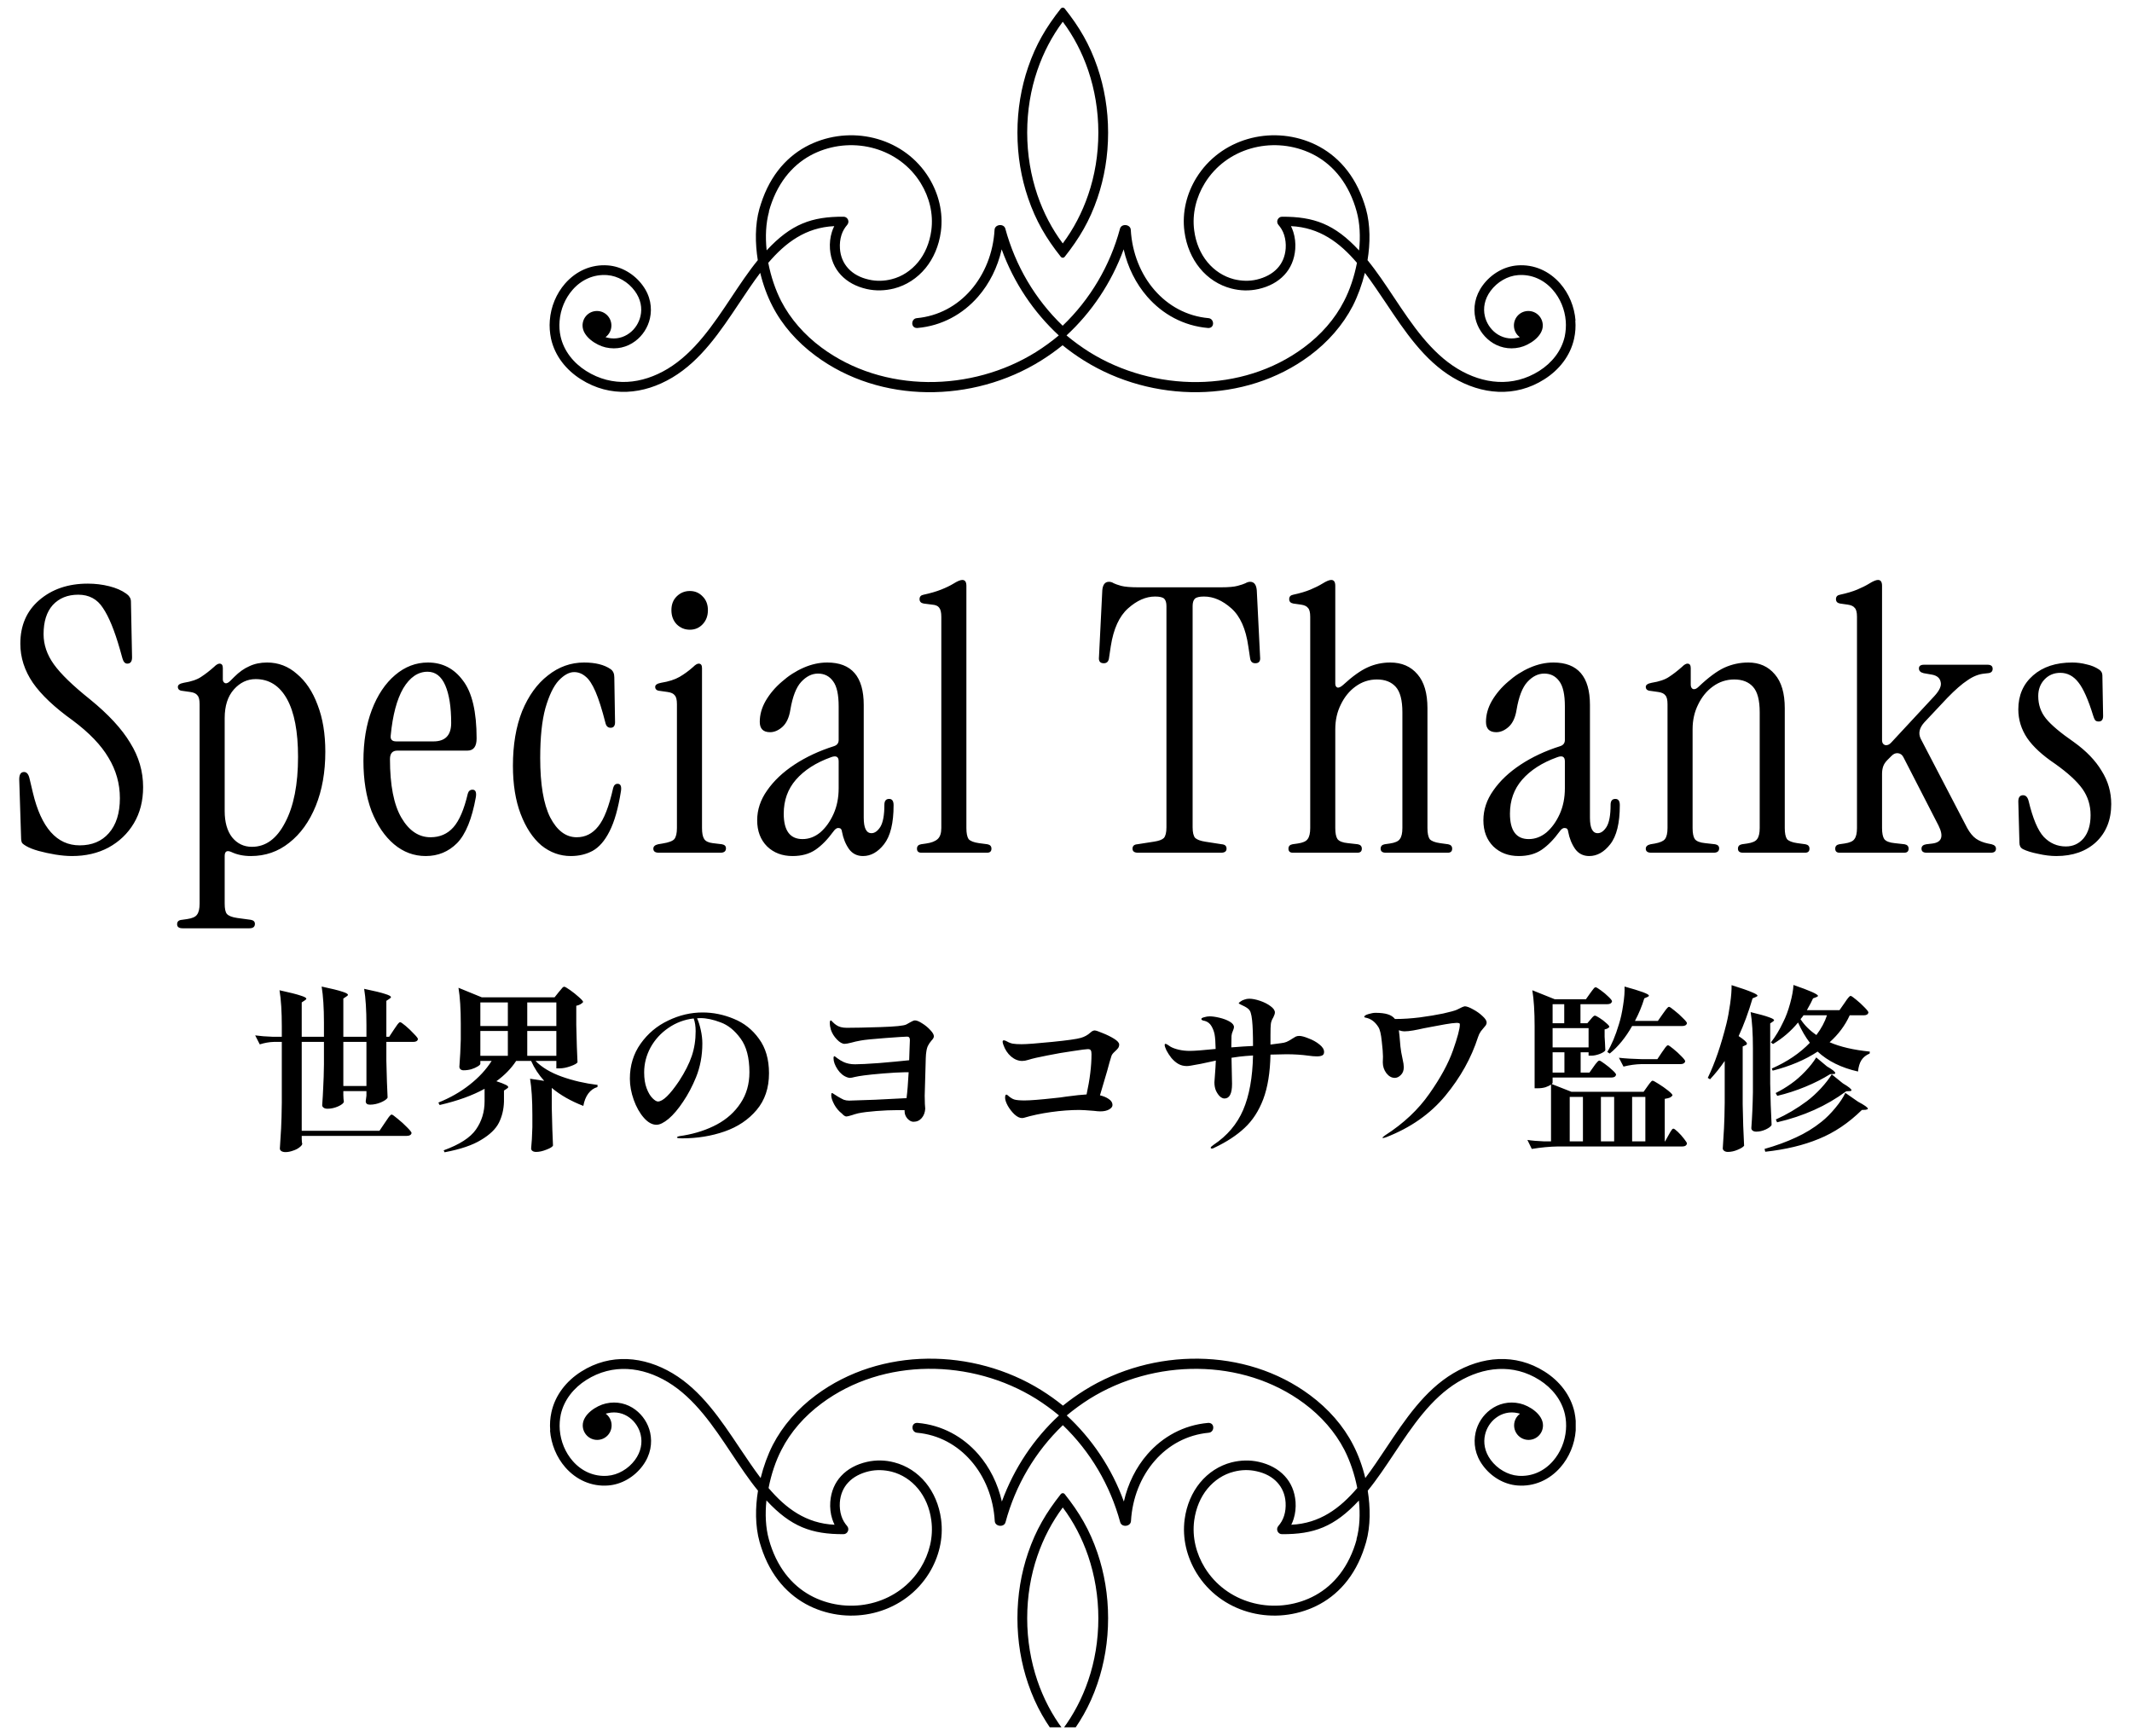
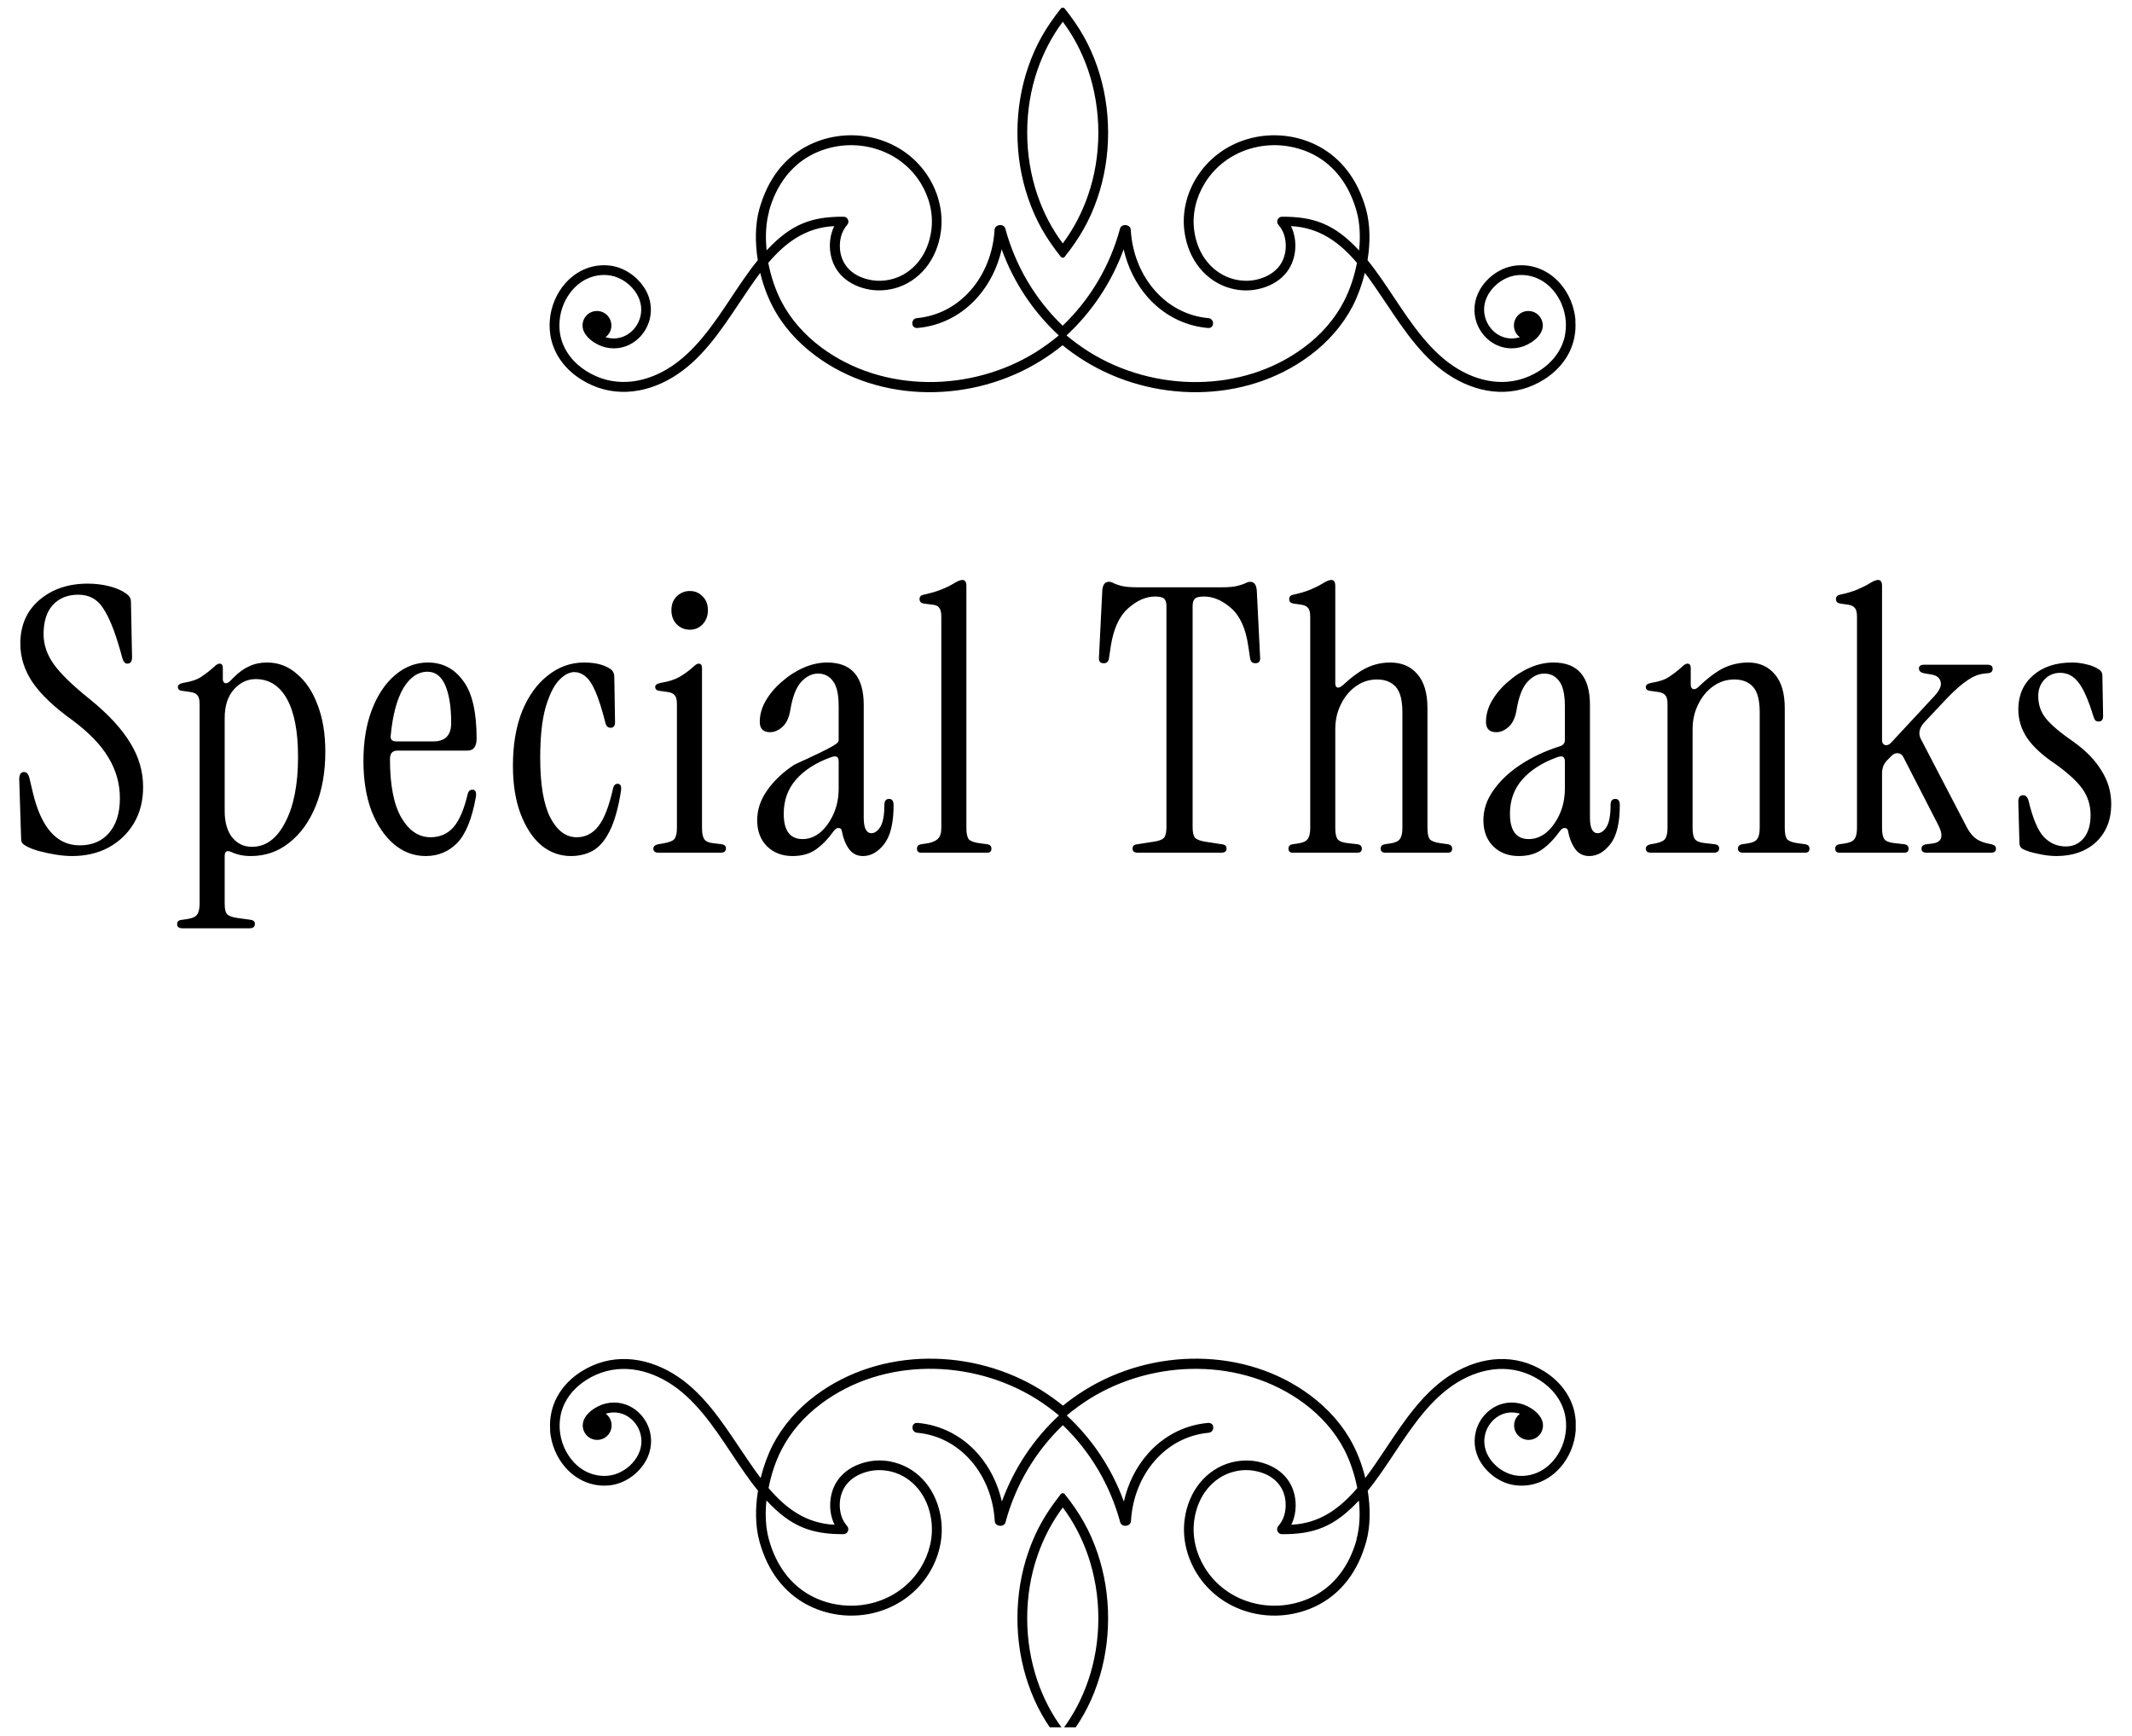
<svg xmlns="http://www.w3.org/2000/svg" width="151" height="123" viewBox="0 0 151 123" fill="none">
  <g clip-path="url(#clip0_3_4136)">
    <path d="M111.587 22.704C111.508 21.719 111.119 20.792 110.507 20.089C109.722 19.191 108.642 18.713 107.476 18.8C106.993 18.836 106.525 18.988 106.115 19.227C105.683 19.474 105.309 19.814 105.021 20.205C104.459 20.966 104.33 21.806 104.495 22.552C104.639 23.196 105.013 23.769 105.539 24.167C106.108 24.594 106.849 24.79 107.634 24.609C108.304 24.457 109.269 23.841 109.269 23.059C109.269 22.494 108.815 22.03 108.246 22.03C107.677 22.03 107.224 22.487 107.224 23.059C107.224 23.399 107.389 23.703 107.641 23.884C107.584 23.899 107.533 23.921 107.476 23.928C106.907 24.058 106.367 23.913 105.949 23.602C105.561 23.312 105.273 22.87 105.165 22.392C105.035 21.835 105.136 21.197 105.568 20.611C105.798 20.299 106.101 20.024 106.446 19.828C106.77 19.64 107.137 19.517 107.519 19.488C108.469 19.416 109.348 19.807 109.981 20.538C110.5 21.132 110.831 21.914 110.896 22.747C110.925 23.11 110.896 23.479 110.824 23.834C110.593 24.862 109.909 25.71 109.017 26.275C107.152 27.455 105.049 27.216 103.235 26.122C101.334 24.971 100.017 23.001 98.735 21.074C98.123 20.154 97.518 19.242 96.856 18.43C97.05 17.257 97.065 15.939 96.741 14.787C96.669 14.541 96.59 14.295 96.503 14.063C95.754 12.042 94.43 10.789 92.932 10.137C89.98 8.863 86.438 9.826 84.731 12.6C84.047 13.715 83.709 15.048 83.889 16.402C84.026 17.424 84.415 18.307 84.976 18.995C85.559 19.712 86.337 20.212 87.208 20.437C87.842 20.603 88.504 20.618 89.138 20.473C89.872 20.306 90.506 19.973 90.967 19.474C91.406 19.003 91.679 18.387 91.737 17.641C91.766 17.235 91.722 16.815 91.6 16.431C91.557 16.294 91.499 16.156 91.435 16.019C93.451 16.113 94.883 17.177 96.107 18.619C95.92 19.589 95.603 20.538 95.193 21.328C94.545 22.602 93.558 23.718 92.349 24.616C87.971 27.875 81.715 27.781 77.15 24.935C76.588 24.58 76.049 24.189 75.537 23.761C77.308 22.124 78.712 20.046 79.584 17.663C79.872 18.938 80.448 20.089 81.254 21.016C82.334 22.255 83.817 23.081 85.545 23.233C86.042 23.276 86.02 22.581 85.596 22.537C84.055 22.4 82.737 21.661 81.772 20.553C80.793 19.43 80.181 17.924 80.088 16.279C80.066 15.881 79.425 15.816 79.324 16.2C78.619 18.822 77.222 21.197 75.264 23.073C73.312 21.197 71.916 18.822 71.203 16.2C71.102 15.816 70.461 15.881 70.44 16.279C70.346 17.924 69.734 19.43 68.755 20.553C67.79 21.661 66.473 22.392 64.932 22.537C64.507 22.573 64.486 23.269 64.982 23.233C66.71 23.081 68.193 22.255 69.273 21.016C70.08 20.089 70.656 18.938 70.944 17.663C71.808 20.046 73.219 22.124 74.99 23.761C74.479 24.189 73.939 24.58 73.377 24.935C68.82 27.781 62.556 27.868 58.178 24.616C56.969 23.718 55.982 22.595 55.327 21.328C54.924 20.538 54.6 19.589 54.413 18.619C55.644 17.177 57.07 16.113 59.086 16.019C59.021 16.149 58.963 16.287 58.92 16.431C58.798 16.815 58.754 17.228 58.783 17.641C58.841 18.387 59.114 19.003 59.554 19.474C60.014 19.973 60.648 20.306 61.382 20.473C62.023 20.618 62.678 20.596 63.319 20.437C64.19 20.212 64.961 19.712 65.551 18.995C66.113 18.307 66.501 17.424 66.638 16.402C66.818 15.055 66.48 13.723 65.796 12.6C64.097 9.826 60.547 8.863 57.595 10.137C56.098 10.782 54.773 12.035 54.024 14.063C53.938 14.302 53.858 14.541 53.786 14.787C53.462 15.939 53.484 17.25 53.671 18.43C53.009 19.242 52.404 20.154 51.792 21.074C50.511 23.001 49.193 24.971 47.292 26.122C45.478 27.216 43.376 27.455 41.511 26.275C40.618 25.71 39.934 24.862 39.704 23.834C39.624 23.479 39.603 23.11 39.632 22.747C39.696 21.914 40.028 21.132 40.546 20.538C41.179 19.807 42.058 19.416 43.008 19.488C43.39 19.517 43.757 19.64 44.081 19.828C44.427 20.024 44.729 20.299 44.959 20.611C45.391 21.197 45.492 21.828 45.363 22.392C45.255 22.87 44.974 23.312 44.578 23.602C44.16 23.913 43.62 24.058 43.051 23.928C42.994 23.913 42.936 23.899 42.886 23.884C43.138 23.696 43.303 23.399 43.303 23.059C43.303 22.494 42.85 22.03 42.281 22.03C41.712 22.03 41.259 22.487 41.259 23.059C41.259 23.841 42.224 24.457 42.893 24.609C43.678 24.79 44.419 24.594 44.988 24.167C45.514 23.776 45.888 23.196 46.032 22.552C46.198 21.806 46.075 20.966 45.507 20.205C45.219 19.814 44.844 19.474 44.412 19.227C44.002 18.988 43.534 18.836 43.051 18.8C41.885 18.713 40.805 19.191 40.02 20.089C39.408 20.792 39.012 21.719 38.94 22.704C38.904 23.138 38.94 23.566 39.027 23.993C39.3 25.217 40.099 26.209 41.144 26.869C43.224 28.187 45.586 27.955 47.616 26.745C49.654 25.529 51.022 23.472 52.361 21.465C52.85 20.734 53.333 20.002 53.844 19.329C54.046 20.169 54.341 20.973 54.701 21.668C55.399 23.037 56.458 24.232 57.754 25.195C62.354 28.621 68.913 28.549 73.723 25.55C74.256 25.217 74.767 24.855 75.257 24.457C75.746 24.855 76.257 25.217 76.79 25.55C81.6 28.549 88.159 28.621 92.759 25.195C94.055 24.232 95.106 23.03 95.812 21.668C96.165 20.973 96.46 20.169 96.669 19.329C97.18 20.002 97.662 20.734 98.159 21.465C99.498 23.472 100.866 25.529 102.904 26.745C104.934 27.955 107.303 28.187 109.377 26.869C110.421 26.209 111.22 25.21 111.486 23.993C111.58 23.566 111.609 23.138 111.573 22.704H111.587ZM54.456 14.983C54.521 14.744 54.593 14.519 54.672 14.309C55.349 12.484 56.53 11.361 57.869 10.782C60.504 9.645 63.686 10.492 65.213 12.977C65.817 13.962 66.12 15.135 65.961 16.323C65.839 17.214 65.508 17.982 65.025 18.568C64.529 19.169 63.881 19.597 63.154 19.778C62.628 19.915 62.074 19.93 61.541 19.807C60.943 19.676 60.432 19.408 60.072 19.01C59.741 18.648 59.525 18.177 59.489 17.598C59.467 17.272 59.503 16.946 59.597 16.649C59.69 16.352 59.834 16.127 60.007 15.925C60.094 15.823 60.115 15.678 60.058 15.555C60 15.432 59.885 15.352 59.748 15.352C57.494 15.338 56.033 15.867 54.298 17.735C54.197 16.765 54.24 15.809 54.471 14.976L54.456 14.983ZM96.251 17.735C94.516 15.867 93.055 15.345 90.801 15.352C90.664 15.352 90.549 15.432 90.491 15.555C90.434 15.678 90.455 15.823 90.542 15.925C90.715 16.127 90.859 16.352 90.952 16.649C91.046 16.946 91.082 17.279 91.06 17.598C91.017 18.177 90.808 18.648 90.47 19.01C90.11 19.401 89.591 19.669 89.001 19.807C88.468 19.93 87.914 19.908 87.388 19.778C86.661 19.589 86.013 19.169 85.516 18.568C85.034 17.982 84.695 17.214 84.58 16.323C84.422 15.142 84.724 13.962 85.329 12.977C86.855 10.492 90.038 9.645 92.673 10.782C94.012 11.361 95.193 12.484 95.87 14.309C95.949 14.519 96.021 14.744 96.086 14.983C96.316 15.809 96.359 16.772 96.258 17.742L96.251 17.735ZM75.134 18.192C75.17 18.235 75.213 18.257 75.271 18.257C75.329 18.257 75.372 18.235 75.408 18.192C76.444 16.881 77.172 15.656 77.726 14.034C78.216 12.6 78.482 11.036 78.482 9.399C78.482 7.762 78.216 6.197 77.726 4.763C77.172 3.141 76.444 1.909 75.408 0.606C75.372 0.562 75.329 0.541 75.271 0.541C75.213 0.541 75.17 0.562 75.134 0.606C74.097 1.917 73.37 3.141 72.816 4.763C72.326 6.197 72.06 7.762 72.06 9.399C72.06 11.036 72.326 12.6 72.816 14.034C73.37 15.656 74.097 16.888 75.134 18.192ZM73.471 4.98C73.903 3.713 74.515 2.554 75.271 1.54C76.027 2.547 76.639 3.713 77.071 4.98C77.532 6.342 77.791 7.834 77.791 9.391C77.791 10.949 77.539 12.441 77.071 13.802C76.639 15.07 76.027 16.229 75.271 17.243C74.515 16.236 73.903 15.07 73.471 13.802C73.01 12.441 72.751 10.949 72.751 9.391C72.751 7.834 73.003 6.342 73.471 4.98Z" fill="black" />
  </g>
-   <path d="M5.096 60.64C4.748 60.64 4.356 60.605 3.921 60.536C3.503 60.466 3.103 60.379 2.72 60.275C2.354 60.17 2.067 60.057 1.858 59.935C1.736 59.866 1.641 59.796 1.571 59.726C1.519 59.639 1.493 59.5 1.493 59.309L1.362 55.209C1.362 54.861 1.475 54.687 1.702 54.687C1.893 54.687 2.024 54.843 2.093 55.157L2.328 56.149C2.92 58.638 4.026 59.883 5.645 59.883C6.515 59.883 7.203 59.596 7.707 59.021C8.23 58.429 8.491 57.602 8.491 56.541C8.491 55.514 8.221 54.556 7.681 53.668C7.159 52.78 6.315 51.901 5.148 51.031C3.86 50.108 2.92 49.22 2.328 48.367C1.736 47.497 1.44 46.574 1.44 45.599C1.44 44.311 1.884 43.284 2.772 42.518C3.677 41.735 4.826 41.343 6.219 41.343C6.741 41.343 7.246 41.404 7.734 41.526C8.221 41.648 8.621 41.822 8.935 42.048C9.039 42.118 9.118 42.196 9.17 42.283C9.239 42.37 9.274 42.483 9.274 42.623L9.353 46.566C9.353 46.862 9.239 47.01 9.013 47.01C8.856 47.01 8.743 46.888 8.674 46.644L8.491 45.991C8.108 44.651 7.707 43.676 7.29 43.066C6.889 42.44 6.306 42.127 5.54 42.127C4.792 42.127 4.191 42.37 3.738 42.858C3.303 43.345 3.086 44.033 3.086 44.92C3.086 45.669 3.329 46.383 3.817 47.062C4.304 47.741 5.157 48.568 6.376 49.542C7.681 50.604 8.63 51.632 9.222 52.624C9.831 53.599 10.136 54.643 10.136 55.757C10.136 56.732 9.918 57.585 9.483 58.316C9.048 59.047 8.447 59.622 7.681 60.04C6.933 60.44 6.071 60.64 5.096 60.64ZM12.936 65.758C12.675 65.758 12.544 65.663 12.544 65.471C12.544 65.28 12.657 65.175 12.884 65.158L13.249 65.106C13.615 65.053 13.85 64.949 13.954 64.792C14.076 64.635 14.137 64.374 14.137 64.009V49.882C14.137 49.569 14.085 49.36 13.98 49.255C13.893 49.133 13.728 49.055 13.484 49.02L12.936 48.942C12.71 48.925 12.597 48.829 12.597 48.655C12.597 48.515 12.736 48.42 13.014 48.367C13.554 48.28 13.963 48.141 14.242 47.95C14.537 47.758 14.842 47.523 15.155 47.245C15.312 47.088 15.443 47.01 15.547 47.01C15.704 47.01 15.782 47.114 15.782 47.323V48.132C15.782 48.254 15.834 48.341 15.939 48.394C16.043 48.428 16.165 48.376 16.304 48.237L16.592 47.95C16.94 47.601 17.297 47.349 17.662 47.192C18.028 47.018 18.446 46.931 18.916 46.931C19.716 46.931 20.422 47.201 21.031 47.741C21.657 48.263 22.145 48.994 22.493 49.934C22.859 50.874 23.041 51.98 23.041 53.25C23.041 54.695 22.815 55.975 22.363 57.089C21.91 58.203 21.283 59.074 20.483 59.7C19.699 60.327 18.794 60.64 17.767 60.64C17.244 60.64 16.783 60.544 16.383 60.353C16.069 60.214 15.913 60.309 15.913 60.64V64.009C15.913 64.374 15.965 64.618 16.069 64.74C16.191 64.879 16.435 64.975 16.801 65.027L17.767 65.158C17.958 65.193 18.054 65.288 18.054 65.445C18.054 65.654 17.923 65.758 17.662 65.758H12.936ZM17.845 59.987C18.82 59.987 19.603 59.413 20.195 58.264C20.805 57.115 21.109 55.566 21.109 53.616C21.109 51.823 20.848 50.456 20.326 49.516C19.803 48.576 19.064 48.106 18.106 48.106C17.514 48.106 17.001 48.35 16.566 48.837C16.13 49.325 15.913 50.004 15.913 50.874V57.455C15.913 58.238 16.087 58.856 16.435 59.309C16.801 59.761 17.271 59.987 17.845 59.987ZM30.153 60.64C29.317 60.64 28.569 60.362 27.907 59.805C27.246 59.248 26.715 58.464 26.314 57.455C25.931 56.428 25.74 55.244 25.74 53.903C25.74 52.528 25.94 51.318 26.34 50.274C26.741 49.229 27.289 48.411 27.985 47.819C28.682 47.227 29.456 46.931 30.309 46.931C31.337 46.931 32.163 47.358 32.79 48.211C33.434 49.046 33.756 50.413 33.756 52.31C33.756 52.885 33.539 53.172 33.104 53.172H28.142C27.794 53.172 27.62 53.372 27.62 53.773C27.62 55.618 27.89 57.002 28.429 57.925C28.969 58.847 29.657 59.309 30.492 59.309C31.154 59.309 31.694 59.074 32.111 58.603C32.529 58.133 32.869 57.341 33.13 56.227C33.182 56.036 33.295 55.94 33.469 55.94C33.678 55.94 33.756 56.114 33.704 56.462C33.426 58.012 32.982 59.1 32.372 59.726C31.763 60.336 31.023 60.64 30.153 60.64ZM28.064 52.519H30.701C31.537 52.519 31.955 52.084 31.955 51.214C31.955 50.082 31.815 49.194 31.537 48.55C31.258 47.906 30.84 47.584 30.283 47.584C29.605 47.584 29.03 47.976 28.56 48.759C28.107 49.542 27.811 50.657 27.672 52.102C27.637 52.38 27.768 52.519 28.064 52.519ZM40.427 60.64C39.661 60.64 38.965 60.388 38.338 59.883C37.729 59.361 37.242 58.621 36.876 57.663C36.511 56.706 36.328 55.566 36.328 54.243C36.328 52.763 36.545 51.475 36.98 50.378C37.433 49.281 38.042 48.437 38.808 47.845C39.574 47.236 40.427 46.931 41.367 46.931C42.168 46.931 42.795 47.088 43.248 47.401C43.422 47.523 43.509 47.715 43.509 47.976L43.561 51.161C43.561 51.423 43.456 51.553 43.248 51.553C43.056 51.553 42.934 51.44 42.882 51.214C42.638 50.256 42.403 49.516 42.177 48.994C41.951 48.472 41.716 48.115 41.472 47.923C41.228 47.715 40.958 47.61 40.662 47.61C40.314 47.61 39.949 47.81 39.566 48.211C39.2 48.611 38.887 49.264 38.626 50.169C38.382 51.057 38.26 52.232 38.26 53.694C38.26 55.557 38.495 56.958 38.965 57.898C39.453 58.839 40.079 59.309 40.845 59.309C41.454 59.309 41.959 59.056 42.36 58.551C42.778 58.046 43.134 57.133 43.43 55.809C43.483 55.618 43.587 55.522 43.744 55.522C43.953 55.522 44.031 55.696 43.979 56.044C43.787 57.263 43.517 58.212 43.169 58.891C42.838 59.552 42.438 60.014 41.968 60.275C41.515 60.518 41.002 60.64 40.427 60.64ZM48.858 44.607C48.493 44.607 48.179 44.477 47.918 44.215C47.675 43.954 47.553 43.624 47.553 43.223C47.553 42.823 47.675 42.501 47.918 42.257C48.179 41.996 48.493 41.865 48.858 41.865C49.224 41.865 49.528 41.996 49.772 42.257C50.016 42.501 50.138 42.823 50.138 43.223C50.138 43.624 50.016 43.954 49.772 44.215C49.528 44.477 49.224 44.607 48.858 44.607ZM46.665 60.405C46.404 60.405 46.273 60.309 46.273 60.118C46.273 59.961 46.386 59.857 46.612 59.805L46.926 59.752C47.361 59.683 47.64 59.578 47.761 59.439C47.883 59.282 47.944 59.021 47.944 58.656V49.882C47.944 49.569 47.892 49.36 47.788 49.255C47.701 49.133 47.535 49.055 47.291 49.02L46.743 48.942C46.517 48.925 46.404 48.829 46.404 48.655C46.404 48.515 46.543 48.42 46.821 48.367C47.361 48.28 47.796 48.141 48.127 47.95C48.458 47.758 48.78 47.523 49.093 47.245C49.25 47.088 49.38 47.01 49.485 47.01C49.642 47.01 49.72 47.114 49.72 47.323V58.656C49.72 59.021 49.772 59.282 49.877 59.439C49.981 59.596 50.181 59.691 50.477 59.726L51.13 59.805C51.322 59.84 51.417 59.935 51.417 60.092C51.417 60.301 51.287 60.405 51.026 60.405H46.665ZM56.135 60.64C55.404 60.64 54.803 60.414 54.333 59.961C53.863 59.491 53.628 58.873 53.628 58.107C53.628 57.359 53.863 56.654 54.333 55.992C54.803 55.313 55.447 54.704 56.265 54.164C57.083 53.625 58.015 53.19 59.059 52.859C59.286 52.789 59.399 52.641 59.399 52.415V50.039C59.399 49.203 59.268 48.611 59.007 48.263C58.746 47.897 58.389 47.715 57.936 47.715C57.501 47.715 57.101 47.915 56.735 48.315C56.387 48.698 56.135 49.351 55.978 50.274C55.891 50.831 55.699 51.24 55.404 51.501C55.125 51.745 54.838 51.867 54.542 51.867C54.054 51.867 53.811 51.623 53.811 51.135C53.811 50.63 53.95 50.134 54.228 49.647C54.524 49.142 54.907 48.689 55.377 48.289C55.847 47.871 56.361 47.541 56.918 47.297C57.475 47.053 58.032 46.931 58.589 46.931C60.313 46.931 61.174 47.932 61.174 49.934V57.925C61.174 58.656 61.357 59.021 61.723 59.021C61.949 59.021 62.158 58.873 62.349 58.577C62.541 58.264 62.637 57.742 62.637 57.011C62.637 56.732 62.75 56.593 62.976 56.593C63.185 56.593 63.289 56.741 63.289 57.037C63.289 58.308 63.063 59.23 62.611 59.805C62.175 60.362 61.679 60.64 61.122 60.64C60.704 60.64 60.374 60.475 60.13 60.144C59.886 59.796 59.721 59.387 59.634 58.917C59.616 58.743 59.538 58.656 59.399 58.656C59.277 58.638 59.155 58.717 59.033 58.891C58.615 59.465 58.189 59.9 57.754 60.196C57.318 60.492 56.779 60.64 56.135 60.64ZM56.84 59.439C57.292 59.439 57.71 59.282 58.093 58.969C58.476 58.638 58.789 58.203 59.033 57.663C59.277 57.124 59.399 56.514 59.399 55.836V53.929C59.399 53.599 59.216 53.503 58.85 53.642C57.788 54.025 56.962 54.556 56.37 55.235C55.795 55.897 55.508 56.697 55.508 57.637C55.508 58.839 55.952 59.439 56.84 59.439ZM65.259 60.405C65.05 60.405 64.945 60.309 64.945 60.118C64.945 59.944 65.041 59.84 65.233 59.805L65.598 59.752C65.964 59.7 66.234 59.596 66.408 59.439C66.582 59.282 66.669 59.021 66.669 58.656V43.693C66.669 43.38 66.617 43.162 66.512 43.04C66.425 42.919 66.26 42.849 66.016 42.831L65.415 42.753C65.224 42.718 65.128 42.614 65.128 42.44C65.128 42.266 65.224 42.161 65.415 42.127C65.903 42.022 66.321 41.9 66.669 41.761C67.017 41.622 67.304 41.482 67.531 41.343C67.809 41.169 68.018 41.082 68.157 41.082C68.349 41.082 68.445 41.221 68.445 41.5V58.656C68.445 59.021 68.497 59.282 68.601 59.439C68.723 59.578 68.967 59.674 69.332 59.726L69.933 59.805C70.124 59.84 70.22 59.944 70.22 60.118C70.22 60.309 70.116 60.405 69.907 60.405H65.259ZM80.604 60.405C80.343 60.405 80.212 60.309 80.212 60.118C80.212 59.926 80.325 59.822 80.552 59.805L81.727 59.622C82.075 59.57 82.31 59.483 82.432 59.361C82.553 59.221 82.614 58.969 82.614 58.603V42.936C82.614 42.692 82.562 42.518 82.458 42.414C82.353 42.309 82.136 42.257 81.805 42.257C81.161 42.257 80.525 42.536 79.899 43.093C79.272 43.65 78.863 44.546 78.671 45.782L78.541 46.644C78.506 46.87 78.384 46.983 78.175 46.983C77.914 46.983 77.801 46.836 77.836 46.539L78.071 41.813C78.106 41.413 78.262 41.213 78.541 41.213C78.663 41.213 78.776 41.247 78.88 41.317C78.985 41.369 79.159 41.43 79.403 41.5C79.664 41.569 80.073 41.604 80.63 41.604H86.453C87.01 41.604 87.41 41.569 87.654 41.5C87.915 41.43 88.098 41.369 88.203 41.317C88.324 41.247 88.438 41.213 88.542 41.213C88.82 41.213 88.977 41.413 89.012 41.813L89.247 46.539C89.282 46.836 89.169 46.983 88.907 46.983C88.699 46.983 88.577 46.87 88.542 46.644L88.411 45.782C88.237 44.546 87.837 43.65 87.21 43.093C86.584 42.536 85.939 42.257 85.278 42.257C84.947 42.257 84.73 42.309 84.625 42.414C84.521 42.518 84.468 42.692 84.468 42.936V58.603C84.468 58.969 84.529 59.221 84.651 59.361C84.79 59.483 85.025 59.57 85.356 59.622L86.531 59.805C86.758 59.822 86.871 59.926 86.871 60.118C86.871 60.309 86.74 60.405 86.479 60.405H80.604ZM91.569 60.405C91.361 60.405 91.256 60.309 91.256 60.118C91.256 59.944 91.352 59.84 91.543 59.805L91.909 59.752C92.274 59.7 92.509 59.596 92.614 59.439C92.736 59.282 92.797 59.021 92.797 58.656V43.693C92.797 43.38 92.744 43.171 92.64 43.066C92.553 42.945 92.388 42.866 92.144 42.831L91.596 42.753C91.404 42.718 91.308 42.614 91.308 42.44C91.308 42.266 91.404 42.161 91.596 42.127C92.083 42.022 92.492 41.9 92.823 41.761C93.153 41.622 93.432 41.482 93.658 41.343C93.937 41.169 94.146 41.082 94.285 41.082C94.477 41.082 94.572 41.221 94.572 41.5V48.42C94.572 48.576 94.624 48.672 94.729 48.707C94.833 48.724 94.964 48.663 95.121 48.524C95.782 47.915 96.365 47.497 96.87 47.271C97.375 47.044 97.906 46.931 98.463 46.931C99.281 46.931 99.925 47.21 100.395 47.767C100.865 48.306 101.1 49.107 101.1 50.169V58.656C101.1 59.021 101.153 59.282 101.257 59.439C101.379 59.578 101.623 59.674 101.988 59.726L102.563 59.805C102.754 59.84 102.85 59.944 102.85 60.118C102.85 60.309 102.746 60.405 102.537 60.405H98.15C97.906 60.405 97.784 60.309 97.784 60.118C97.784 59.944 97.88 59.84 98.071 59.805L98.437 59.752C98.802 59.7 99.038 59.596 99.142 59.439C99.264 59.282 99.325 59.021 99.325 58.656V50.456C99.325 49.603 99.168 49.003 98.855 48.655C98.541 48.306 98.097 48.132 97.523 48.132C96.966 48.132 96.461 48.298 96.008 48.629C95.573 48.942 95.225 49.368 94.964 49.908C94.703 50.43 94.572 51.014 94.572 51.658V58.656C94.572 59.021 94.624 59.282 94.729 59.439C94.851 59.596 95.095 59.691 95.46 59.726L96.165 59.805C96.357 59.84 96.452 59.944 96.452 60.118C96.452 60.309 96.348 60.405 96.139 60.405H91.569ZM107.569 60.64C106.838 60.64 106.237 60.414 105.767 59.961C105.297 59.491 105.062 58.873 105.062 58.107C105.062 57.359 105.297 56.654 105.767 55.992C106.237 55.313 106.882 54.704 107.7 54.164C108.518 53.625 109.449 53.19 110.494 52.859C110.72 52.789 110.833 52.641 110.833 52.415V50.039C110.833 49.203 110.703 48.611 110.442 48.263C110.18 47.897 109.824 47.715 109.371 47.715C108.936 47.715 108.535 47.915 108.17 48.315C107.822 48.698 107.569 49.351 107.413 50.274C107.325 50.831 107.134 51.24 106.838 51.501C106.56 51.745 106.272 51.867 105.976 51.867C105.489 51.867 105.245 51.623 105.245 51.135C105.245 50.63 105.384 50.134 105.663 49.647C105.959 49.142 106.342 48.689 106.812 48.289C107.282 47.871 107.796 47.541 108.353 47.297C108.91 47.053 109.467 46.931 110.024 46.931C111.747 46.931 112.609 47.932 112.609 49.934V57.925C112.609 58.656 112.792 59.021 113.157 59.021C113.384 59.021 113.593 58.873 113.784 58.577C113.975 58.264 114.071 57.742 114.071 57.011C114.071 56.732 114.184 56.593 114.411 56.593C114.62 56.593 114.724 56.741 114.724 57.037C114.724 58.308 114.498 59.23 114.045 59.805C113.61 60.362 113.114 60.64 112.557 60.64C112.139 60.64 111.808 60.475 111.564 60.144C111.321 59.796 111.155 59.387 111.068 58.917C111.051 58.743 110.973 58.656 110.833 58.656C110.711 58.638 110.59 58.717 110.468 58.891C110.05 59.465 109.623 59.9 109.188 60.196C108.753 60.492 108.213 60.64 107.569 60.64ZM108.274 59.439C108.727 59.439 109.145 59.282 109.528 58.969C109.911 58.638 110.224 58.203 110.468 57.663C110.711 57.124 110.833 56.514 110.833 55.836V53.929C110.833 53.599 110.65 53.503 110.285 53.642C109.223 54.025 108.396 54.556 107.804 55.235C107.23 55.897 106.943 56.697 106.943 57.637C106.943 58.839 107.386 59.439 108.274 59.439ZM116.954 60.405C116.693 60.405 116.563 60.309 116.563 60.118C116.563 59.961 116.676 59.857 116.902 59.805L117.216 59.752C117.581 59.683 117.816 59.578 117.921 59.439C118.042 59.282 118.103 59.021 118.103 58.656V49.882C118.103 49.569 118.051 49.36 117.947 49.255C117.86 49.133 117.694 49.055 117.451 49.02L116.902 48.942C116.676 48.925 116.563 48.829 116.563 48.655C116.563 48.515 116.702 48.42 116.981 48.367C117.52 48.28 117.929 48.141 118.208 47.95C118.504 47.758 118.808 47.523 119.122 47.245C119.278 47.088 119.409 47.01 119.513 47.01C119.67 47.01 119.748 47.114 119.748 47.323V48.498C119.748 48.655 119.801 48.759 119.905 48.811C120.027 48.846 120.158 48.794 120.297 48.655C120.993 47.993 121.602 47.541 122.125 47.297C122.664 47.053 123.23 46.931 123.822 46.931C124.605 46.931 125.232 47.21 125.702 47.767C126.172 48.306 126.407 49.107 126.407 50.169V58.656C126.407 59.021 126.459 59.282 126.564 59.439C126.686 59.578 126.929 59.674 127.295 59.726L127.869 59.805C128.061 59.84 128.157 59.944 128.157 60.118C128.157 60.309 128.052 60.405 127.843 60.405H123.456C123.213 60.405 123.091 60.309 123.091 60.118C123.091 59.944 123.187 59.84 123.378 59.805L123.744 59.752C124.109 59.7 124.344 59.596 124.449 59.439C124.571 59.282 124.632 59.021 124.632 58.656V50.456C124.632 49.603 124.475 49.003 124.161 48.655C123.848 48.306 123.404 48.132 122.83 48.132C122.273 48.132 121.768 48.298 121.315 48.629C120.88 48.942 120.532 49.368 120.271 49.908C120.01 50.43 119.879 51.014 119.879 51.658V58.656C119.879 59.021 119.931 59.282 120.036 59.439C120.158 59.596 120.401 59.691 120.767 59.726L121.472 59.805C121.663 59.84 121.759 59.935 121.759 60.092C121.759 60.301 121.629 60.405 121.367 60.405H116.954ZM130.294 60.405C130.086 60.405 129.981 60.309 129.981 60.118C129.981 59.944 130.077 59.84 130.268 59.805L130.634 59.752C130.999 59.7 131.235 59.596 131.339 59.439C131.461 59.282 131.522 59.021 131.522 58.656V43.693C131.522 43.38 131.47 43.171 131.365 43.066C131.278 42.945 131.113 42.866 130.869 42.831L130.321 42.753C130.129 42.718 130.033 42.614 130.033 42.44C130.033 42.266 130.129 42.161 130.321 42.127C130.808 42.022 131.217 41.9 131.548 41.761C131.879 41.622 132.157 41.482 132.383 41.343C132.662 41.169 132.871 41.082 133.01 41.082C133.202 41.082 133.297 41.221 133.297 41.5V52.441C133.297 52.615 133.367 52.728 133.506 52.78C133.663 52.815 133.811 52.754 133.95 52.598L137.005 49.307C137.371 48.907 137.519 48.576 137.449 48.315C137.397 48.037 137.197 47.862 136.849 47.793L136.248 47.688C136.022 47.636 135.909 47.523 135.909 47.349C135.909 47.175 136.031 47.088 136.274 47.088H140.766C141.009 47.088 141.131 47.184 141.131 47.375C141.131 47.567 141.018 47.671 140.792 47.688L140.557 47.715C140.156 47.749 139.756 47.906 139.356 48.185C138.955 48.446 138.476 48.864 137.919 49.438L136.3 51.161C135.935 51.562 135.848 51.953 136.039 52.337L139.329 58.656C139.521 59.004 139.73 59.256 139.956 59.413C140.182 59.57 140.461 59.683 140.792 59.752L141.053 59.805C141.262 59.857 141.366 59.961 141.366 60.118C141.366 60.309 141.244 60.405 141.001 60.405H136.457C136.213 60.405 136.091 60.309 136.091 60.118C136.091 59.944 136.205 59.84 136.431 59.805L136.875 59.752C137.536 59.665 137.676 59.239 137.293 58.473L134.812 53.642C134.725 53.468 134.594 53.372 134.42 53.355C134.264 53.337 134.116 53.398 133.976 53.538L133.689 53.825C133.532 53.982 133.428 54.138 133.376 54.295C133.324 54.452 133.297 54.626 133.297 54.817V58.656C133.297 59.021 133.35 59.282 133.454 59.439C133.576 59.596 133.82 59.691 134.185 59.726L134.89 59.805C135.082 59.84 135.178 59.944 135.178 60.118C135.178 60.309 135.073 60.405 134.864 60.405H130.294ZM145.638 60.64C145.238 60.64 144.811 60.588 144.359 60.484C143.906 60.397 143.54 60.283 143.262 60.144C143.105 60.057 143.027 59.909 143.027 59.7L142.948 56.776C142.948 56.48 143.062 56.332 143.288 56.332C143.479 56.332 143.61 56.471 143.68 56.749C143.976 57.986 144.332 58.83 144.75 59.282C145.185 59.735 145.708 59.961 146.317 59.961C146.822 59.961 147.24 59.77 147.57 59.387C147.901 58.986 148.066 58.438 148.066 57.742C148.066 57.045 147.875 56.428 147.492 55.888C147.109 55.348 146.465 54.756 145.56 54.112C144.654 53.503 143.993 52.894 143.575 52.284C143.157 51.658 142.948 50.979 142.948 50.248C142.948 49.255 143.297 48.454 143.993 47.845C144.689 47.236 145.612 46.931 146.761 46.931C147.109 46.931 147.448 46.975 147.779 47.062C148.11 47.131 148.406 47.253 148.667 47.427C148.824 47.532 148.902 47.671 148.902 47.845L148.954 50.718C148.954 50.979 148.85 51.109 148.641 51.109C148.519 51.109 148.432 51.074 148.38 51.005C148.328 50.918 148.284 50.813 148.249 50.691C147.901 49.56 147.553 48.776 147.205 48.341C146.857 47.889 146.43 47.662 145.925 47.662C145.473 47.662 145.098 47.819 144.802 48.132C144.506 48.446 144.359 48.837 144.359 49.307C144.359 49.917 144.541 50.448 144.907 50.9C145.272 51.353 145.934 51.91 146.891 52.572C147.762 53.198 148.415 53.877 148.85 54.608C149.302 55.322 149.529 56.105 149.529 56.958C149.529 58.073 149.172 58.969 148.458 59.648C147.744 60.309 146.804 60.64 145.638 60.64Z" fill="black" />
-   <path d="M27.265 79.526C27.298 79.476 27.352 79.397 27.427 79.289C27.502 79.172 27.564 79.089 27.614 79.039C27.664 78.981 27.706 78.952 27.739 78.952C27.789 78.952 27.931 79.052 28.164 79.251C28.405 79.443 28.63 79.647 28.838 79.863C29.046 80.072 29.15 80.205 29.15 80.263C29.117 80.396 29.005 80.463 28.813 80.463H21.37V80.675C21.378 80.758 21.382 80.833 21.382 80.9C21.391 80.966 21.399 81.012 21.407 81.037C21.391 81.112 21.32 81.195 21.195 81.287C21.078 81.379 20.929 81.454 20.745 81.512C20.562 81.579 20.387 81.612 20.221 81.612C20.096 81.612 19.996 81.587 19.921 81.537C19.855 81.487 19.821 81.429 19.821 81.362C19.855 80.871 19.884 80.396 19.909 79.938C19.934 79.472 19.95 78.864 19.959 78.115V73.806H19.397C19.072 73.815 18.739 73.873 18.398 73.981L18.073 73.344C18.431 73.394 18.856 73.428 19.347 73.444H19.959V72.707C19.959 71.658 19.905 70.805 19.796 70.147C20.521 70.305 21.016 70.43 21.282 70.522C21.557 70.605 21.695 70.68 21.695 70.747C21.695 70.78 21.661 70.817 21.595 70.859L21.37 71.009V73.444H22.944V72.445C22.944 71.396 22.889 70.543 22.781 69.885C23.489 70.035 23.976 70.156 24.242 70.247C24.509 70.33 24.642 70.405 24.642 70.472C24.642 70.505 24.609 70.543 24.542 70.584L24.317 70.734V73.444H25.953V72.608C25.953 71.558 25.899 70.705 25.791 70.047C26.515 70.197 27.011 70.318 27.277 70.409C27.552 70.493 27.689 70.568 27.689 70.634C27.689 70.668 27.656 70.705 27.589 70.747L27.364 70.897V73.444H27.564L27.901 72.932C27.943 72.874 27.997 72.795 28.064 72.695C28.13 72.595 28.184 72.524 28.226 72.483C28.268 72.433 28.305 72.408 28.339 72.408C28.389 72.408 28.518 72.495 28.726 72.67C28.934 72.845 29.13 73.032 29.313 73.232C29.504 73.423 29.6 73.548 29.6 73.607C29.575 73.74 29.467 73.806 29.275 73.806H27.364V75.143C27.389 76.267 27.419 77.137 27.452 77.753C27.402 77.861 27.244 77.973 26.977 78.09C26.719 78.198 26.461 78.252 26.203 78.252C26.003 78.252 25.903 78.169 25.903 78.003C25.903 77.986 25.92 77.857 25.953 77.615V77.291H24.317V77.566C24.326 77.674 24.33 77.769 24.33 77.853C24.338 77.936 24.346 77.998 24.355 78.04C24.338 78.148 24.201 78.261 23.943 78.377C23.693 78.486 23.443 78.54 23.193 78.54C23.077 78.54 22.985 78.515 22.919 78.465C22.852 78.415 22.819 78.356 22.819 78.29C22.852 77.857 22.877 77.428 22.893 77.004C22.919 76.579 22.935 76.042 22.944 75.392V73.806H21.37V80.101H26.877L27.265 79.526ZM24.317 76.928H25.953V73.806H24.317V76.928ZM39.578 70.272C39.612 70.231 39.657 70.176 39.716 70.11C39.774 70.035 39.82 69.981 39.853 69.947C39.895 69.914 39.932 69.897 39.965 69.897C40.015 69.897 40.153 69.977 40.378 70.135C40.602 70.293 40.81 70.459 41.002 70.634C41.202 70.809 41.302 70.926 41.302 70.984C41.185 71.117 41.023 71.205 40.815 71.246V72.608C40.84 73.748 40.869 74.631 40.902 75.255C40.852 75.338 40.686 75.43 40.403 75.53C40.12 75.63 39.866 75.68 39.641 75.68H39.404V75.155H37.93C38.379 75.613 39 75.984 39.791 76.267C40.582 76.55 41.427 76.745 42.326 76.854L42.313 77.004C42.055 77.078 41.839 77.232 41.664 77.466C41.497 77.69 41.381 77.982 41.314 78.34C40.432 77.998 39.687 77.574 39.079 77.066V78.452C39.104 79.618 39.133 80.517 39.166 81.15C39.125 81.241 38.971 81.337 38.704 81.437C38.438 81.545 38.196 81.599 37.98 81.599C37.855 81.599 37.763 81.574 37.705 81.524C37.647 81.483 37.618 81.424 37.618 81.35C37.659 80.975 37.688 80.475 37.705 79.851V78.977C37.705 77.928 37.651 77.074 37.543 76.416L38.542 76.566C38.151 76.133 37.842 75.663 37.618 75.155H36.556C36.206 75.688 35.74 76.167 35.157 76.591C35.465 76.691 35.682 76.775 35.807 76.841C35.932 76.899 35.994 76.954 35.994 77.004C35.994 77.045 35.957 77.087 35.882 77.128L35.694 77.253V78.04C35.678 78.59 35.557 79.089 35.332 79.539C35.107 79.98 34.687 80.384 34.071 80.75C33.463 81.125 32.601 81.416 31.486 81.624L31.423 81.487C32.547 81.079 33.309 80.588 33.709 80.013C34.117 79.43 34.321 78.764 34.321 78.015V77.128C33.463 77.603 32.401 77.986 31.136 78.277L31.049 78.103C31.881 77.769 32.618 77.349 33.259 76.841C33.908 76.333 34.429 75.771 34.82 75.155H34.021V75.355C34.021 75.405 33.958 75.467 33.834 75.542C33.717 75.617 33.567 75.684 33.384 75.742C33.201 75.792 33.018 75.817 32.834 75.817C32.743 75.817 32.668 75.792 32.61 75.742C32.56 75.692 32.535 75.634 32.535 75.567C32.585 74.934 32.618 74.289 32.635 73.632V72.532C32.635 71.484 32.581 70.63 32.472 69.972L34.121 70.647H39.279L39.578 70.272ZM35.969 72.682V71.009H34.021V72.682H35.969ZM39.404 72.682V71.009H37.343V72.682H39.404ZM35.969 73.032H34.021V74.793H35.969V73.032ZM37.343 73.032V74.793H39.404V73.032H37.343ZM49.757 71.721C50.514 71.721 51.251 71.871 51.967 72.17C52.691 72.462 53.287 72.932 53.753 73.582C54.227 74.223 54.465 75.039 54.465 76.029C54.465 77.07 54.173 77.936 53.59 78.627C53.008 79.318 52.25 79.826 51.318 80.151C50.385 80.475 49.386 80.638 48.32 80.638C48.071 80.638 47.946 80.617 47.946 80.575C47.946 80.534 48.017 80.5 48.158 80.475C48.308 80.45 48.391 80.438 48.408 80.438C49.29 80.288 50.081 80.026 50.781 79.651C51.488 79.268 52.046 78.764 52.454 78.14C52.87 77.516 53.078 76.787 53.078 75.954C53.078 74.93 52.87 74.135 52.454 73.569C52.038 72.995 51.563 72.612 51.03 72.42C50.506 72.22 50.031 72.12 49.607 72.12C49.498 72.12 49.419 72.125 49.369 72.133C49.469 72.341 49.557 72.616 49.632 72.957C49.707 73.29 49.744 73.611 49.744 73.919C49.744 74.776 49.594 75.576 49.294 76.317C49.036 76.949 48.733 77.524 48.383 78.04C48.041 78.556 47.7 78.96 47.359 79.251C47.017 79.534 46.73 79.676 46.497 79.676C46.189 79.676 45.889 79.51 45.598 79.177C45.306 78.844 45.069 78.423 44.886 77.915C44.703 77.399 44.611 76.899 44.611 76.416C44.611 75.476 44.865 74.647 45.373 73.931C45.881 73.215 46.53 72.67 47.321 72.295C48.112 71.912 48.924 71.721 49.757 71.721ZM49.27 73.045C49.27 72.703 49.224 72.403 49.132 72.145C48.474 72.22 47.875 72.445 47.334 72.82C46.801 73.186 46.38 73.648 46.072 74.206C45.773 74.764 45.623 75.351 45.623 75.967C45.623 76.408 45.681 76.783 45.798 77.091C45.914 77.399 46.052 77.632 46.21 77.79C46.368 77.948 46.497 78.028 46.597 78.028C46.947 78.028 47.446 77.545 48.096 76.579C48.512 75.938 48.812 75.347 48.995 74.805C49.178 74.264 49.27 73.677 49.27 73.045ZM64.805 72.283C64.93 72.283 65.101 72.353 65.317 72.495C65.534 72.628 65.725 72.787 65.892 72.97C66.058 73.144 66.142 73.29 66.142 73.407C66.142 73.498 66.083 73.602 65.967 73.719C65.867 73.835 65.788 73.952 65.73 74.069C65.671 74.177 65.63 74.327 65.605 74.518C65.588 74.602 65.575 74.755 65.567 74.98C65.559 75.197 65.555 75.347 65.555 75.43L65.492 77.615C65.492 77.84 65.496 78.036 65.505 78.202C65.521 78.369 65.53 78.481 65.53 78.54C65.513 78.806 65.43 79.027 65.28 79.201C65.13 79.376 64.934 79.464 64.693 79.464C64.551 79.464 64.41 79.389 64.268 79.239C64.135 79.081 64.069 78.91 64.069 78.727V78.639H63.581C63.115 78.639 62.611 78.66 62.07 78.702C61.529 78.744 61.1 78.798 60.784 78.864C60.584 78.914 60.443 78.956 60.359 78.989C60.143 79.056 60.005 79.089 59.947 79.089C59.897 79.089 59.843 79.068 59.785 79.027C59.727 78.985 59.677 78.939 59.635 78.889C59.41 78.714 59.227 78.498 59.086 78.24C58.944 77.973 58.873 77.757 58.873 77.59C58.873 77.482 58.89 77.428 58.923 77.428C58.948 77.428 59.002 77.457 59.086 77.516C59.169 77.574 59.26 77.632 59.36 77.69C59.519 77.782 59.652 77.853 59.76 77.903C59.877 77.944 60.001 77.965 60.135 77.965C60.443 77.957 61.059 77.936 61.983 77.903C62.907 77.861 63.648 77.824 64.206 77.79C64.264 77.349 64.314 76.737 64.356 75.954H64.118C63.669 75.963 63.144 75.992 62.545 76.042C61.945 76.092 61.496 76.138 61.196 76.179C60.938 76.213 60.717 76.25 60.534 76.292C60.384 76.333 60.272 76.354 60.197 76.354C60.147 76.354 60.085 76.342 60.01 76.317C59.743 76.225 59.514 76.038 59.323 75.755C59.131 75.463 59.036 75.201 59.036 74.968C59.036 74.868 59.056 74.818 59.098 74.818C59.115 74.818 59.185 74.868 59.31 74.968C59.444 75.068 59.589 75.155 59.747 75.23C59.98 75.338 60.251 75.392 60.559 75.392C60.892 75.392 61.458 75.363 62.258 75.305C63.057 75.238 63.769 75.172 64.393 75.105L64.418 74.343C64.435 73.902 64.443 73.681 64.443 73.681C64.443 73.59 64.427 73.528 64.393 73.494C64.368 73.453 64.322 73.432 64.256 73.432C64.114 73.432 63.598 73.465 62.707 73.532C61.825 73.598 61.246 73.656 60.971 73.707C60.697 73.756 60.476 73.806 60.309 73.856C60.076 73.915 59.914 73.944 59.822 73.944C59.656 73.944 59.473 73.84 59.273 73.632C59.073 73.423 58.931 73.194 58.848 72.945C58.798 72.778 58.773 72.616 58.773 72.458C58.773 72.341 58.798 72.283 58.848 72.283C58.865 72.283 58.911 72.324 58.986 72.408C59.069 72.491 59.148 72.558 59.223 72.608C59.406 72.741 59.656 72.807 59.972 72.807C60.513 72.807 61.309 72.791 62.358 72.757C63.407 72.724 64.019 72.662 64.193 72.57C64.376 72.47 64.481 72.412 64.506 72.395C64.564 72.362 64.614 72.337 64.655 72.32C64.705 72.295 64.755 72.283 64.805 72.283ZM77.531 72.995C77.615 72.995 77.802 73.057 78.093 73.182C78.393 73.299 78.663 73.432 78.905 73.582C79.146 73.731 79.267 73.869 79.267 73.994C79.267 74.085 79.242 74.169 79.192 74.243C79.142 74.31 79.067 74.389 78.967 74.481C78.826 74.606 78.743 74.714 78.718 74.805C78.634 75.064 78.534 75.413 78.418 75.855L77.906 77.59C78.156 77.649 78.364 77.736 78.53 77.853C78.705 77.969 78.793 78.111 78.793 78.277C78.793 78.394 78.713 78.498 78.555 78.59C78.397 78.681 78.189 78.727 77.931 78.727C77.814 78.727 77.66 78.714 77.469 78.689C76.969 78.648 76.628 78.627 76.445 78.627C75.82 78.627 75.15 78.677 74.434 78.777C73.726 78.877 73.081 79.014 72.498 79.189C72.465 79.197 72.427 79.201 72.386 79.201C72.219 79.201 72.04 79.114 71.849 78.939C71.666 78.764 71.507 78.56 71.374 78.327C71.249 78.094 71.187 77.907 71.187 77.765C71.187 77.615 71.216 77.54 71.274 77.54C71.308 77.54 71.341 77.557 71.374 77.59C71.549 77.749 71.707 77.849 71.849 77.89C71.999 77.932 72.236 77.953 72.561 77.953C72.969 77.953 73.664 77.898 74.646 77.79C74.929 77.765 75.225 77.728 75.533 77.678C76.157 77.595 76.632 77.545 76.957 77.528C77.19 76.462 77.306 75.513 77.306 74.681C77.306 74.547 77.29 74.456 77.256 74.406C77.231 74.348 77.161 74.318 77.044 74.318C76.936 74.318 76.582 74.364 75.983 74.456C75.391 74.539 74.788 74.643 74.172 74.768C73.556 74.885 73.106 74.989 72.823 75.08C72.665 75.13 72.523 75.155 72.398 75.155C72.124 75.155 71.861 75.051 71.612 74.843C71.362 74.626 71.179 74.348 71.062 74.006C71.029 73.915 71.012 73.844 71.012 73.794C71.012 73.727 71.041 73.694 71.1 73.694C71.15 73.694 71.22 73.719 71.312 73.769C71.453 73.852 71.595 73.906 71.737 73.931C71.886 73.956 72.09 73.969 72.348 73.969C72.715 73.969 73.439 73.915 74.521 73.806C75.604 73.698 76.282 73.602 76.557 73.519C76.815 73.444 77.04 73.319 77.231 73.144C77.248 73.136 77.273 73.115 77.306 73.082C77.348 73.049 77.385 73.028 77.419 73.02C77.452 73.003 77.49 72.995 77.531 72.995ZM92.018 73.382C92.176 73.382 92.397 73.44 92.68 73.557C92.971 73.665 93.225 73.806 93.442 73.981C93.666 74.156 93.779 74.335 93.779 74.518C93.779 74.643 93.733 74.726 93.641 74.768C93.558 74.81 93.433 74.831 93.267 74.831C93.092 74.831 92.892 74.814 92.667 74.781C92.184 74.714 91.664 74.681 91.106 74.681L89.982 74.706C89.957 75.971 89.787 77.024 89.47 77.865C89.154 78.698 88.713 79.376 88.147 79.901C87.589 80.425 86.877 80.892 86.011 81.3C85.944 81.341 85.886 81.362 85.836 81.362C85.778 81.362 85.749 81.341 85.749 81.3C85.749 81.258 85.815 81.191 85.948 81.1C86.914 80.459 87.614 79.634 88.047 78.627C88.48 77.62 88.713 76.333 88.746 74.768L88.221 74.805C87.98 74.822 87.647 74.864 87.222 74.93L87.26 76.779C87.26 77.47 87.081 77.815 86.723 77.815C86.623 77.815 86.519 77.769 86.411 77.678C86.302 77.578 86.207 77.441 86.123 77.266C86.048 77.091 86.011 76.891 86.011 76.666L86.036 76.329C86.078 75.788 86.103 75.388 86.111 75.13L85.824 75.193C85.191 75.334 84.779 75.417 84.587 75.442C84.521 75.451 84.429 75.467 84.312 75.492C84.204 75.509 84.117 75.517 84.05 75.517C83.826 75.517 83.621 75.463 83.438 75.355C83.272 75.255 83.114 75.118 82.964 74.943C82.822 74.76 82.706 74.581 82.614 74.406C82.531 74.231 82.489 74.102 82.489 74.019C82.489 73.969 82.51 73.944 82.552 73.944C82.585 73.944 82.639 73.969 82.714 74.019C82.797 74.069 82.86 74.11 82.901 74.144C83.043 74.227 83.234 74.298 83.476 74.356C83.725 74.414 83.988 74.443 84.263 74.443C84.587 74.443 85.199 74.397 86.098 74.306C86.09 73.84 86.065 73.494 86.023 73.269C85.982 73.061 85.907 72.866 85.799 72.682C85.69 72.499 85.536 72.379 85.337 72.32C85.303 72.312 85.262 72.304 85.212 72.295C85.17 72.279 85.137 72.262 85.112 72.245C85.095 72.229 85.087 72.208 85.087 72.183C85.087 72.133 85.153 72.091 85.287 72.058C85.42 72.016 85.549 71.996 85.674 71.996C85.865 71.996 86.098 72.029 86.373 72.095C86.656 72.162 86.898 72.254 87.097 72.37C87.297 72.487 87.397 72.616 87.397 72.757C87.397 72.816 87.372 72.903 87.322 73.02C87.264 73.144 87.231 73.265 87.222 73.382C87.214 73.515 87.21 73.748 87.21 74.081V74.194C87.618 74.16 87.901 74.139 88.059 74.131L88.746 74.094C88.746 73.294 88.725 72.695 88.683 72.295C88.659 72.054 88.625 71.871 88.584 71.746C88.55 71.621 88.48 71.517 88.371 71.434C88.263 71.35 88.097 71.259 87.872 71.159C87.78 71.117 87.734 71.084 87.734 71.059C87.734 71.042 87.776 71.005 87.859 70.947C87.934 70.888 88.026 70.842 88.134 70.809C88.251 70.767 88.363 70.747 88.471 70.747C88.696 70.747 88.954 70.797 89.246 70.897C89.537 70.996 89.782 71.121 89.982 71.271C90.191 71.421 90.295 71.571 90.295 71.721C90.295 71.804 90.257 71.921 90.182 72.07C90.082 72.229 90.024 72.387 90.007 72.545C89.991 72.662 89.982 72.92 89.982 73.319V73.994C90.057 73.985 90.311 73.952 90.744 73.894C90.894 73.877 91.019 73.848 91.119 73.806C91.227 73.756 91.314 73.711 91.381 73.669C91.456 73.619 91.502 73.59 91.518 73.582C91.618 73.515 91.702 73.465 91.768 73.432C91.843 73.398 91.926 73.382 92.018 73.382ZM103.757 71.284C103.899 71.292 104.094 71.367 104.344 71.508C104.594 71.642 104.815 71.8 105.006 71.983C105.198 72.158 105.293 72.308 105.293 72.433C105.293 72.499 105.273 72.566 105.231 72.632C105.189 72.691 105.127 72.766 105.044 72.857C104.944 72.982 104.89 73.049 104.881 73.057C104.79 73.19 104.723 73.328 104.681 73.469C104.207 74.943 103.437 76.325 102.371 77.615C101.305 78.906 99.903 79.888 98.162 80.563C98.062 80.596 97.992 80.613 97.95 80.613C97.925 80.613 97.913 80.604 97.913 80.588C97.913 80.571 97.975 80.517 98.1 80.425C99.407 79.585 100.452 78.602 101.235 77.478C102.026 76.354 102.583 75.33 102.908 74.406C103.233 73.482 103.395 72.87 103.395 72.57C103.395 72.52 103.378 72.491 103.345 72.483C103.312 72.466 103.249 72.458 103.158 72.458C102.966 72.466 102.7 72.499 102.359 72.558C102.026 72.616 101.688 72.678 101.347 72.745L100.822 72.845C100.573 72.903 100.327 72.953 100.086 72.995C99.844 73.036 99.644 73.057 99.486 73.057C99.353 73.057 99.216 73.032 99.074 72.982C99.099 73.132 99.136 73.515 99.186 74.131C99.211 74.381 99.261 74.672 99.336 75.005C99.395 75.263 99.424 75.459 99.424 75.592C99.424 75.834 99.353 76.021 99.211 76.154C99.078 76.287 98.937 76.354 98.787 76.354C98.562 76.354 98.362 76.242 98.187 76.017C98.021 75.792 97.938 75.538 97.938 75.255L97.95 74.843C97.95 74.61 97.921 74.248 97.863 73.756C97.813 73.257 97.734 72.924 97.625 72.757C97.417 72.424 97.159 72.212 96.851 72.12C96.801 72.104 96.751 72.091 96.701 72.083C96.651 72.075 96.626 72.058 96.626 72.033C96.626 71.958 96.726 71.891 96.926 71.833C97.126 71.775 97.288 71.746 97.413 71.746C97.771 71.746 98.058 71.779 98.275 71.846C98.5 71.912 98.674 72.025 98.799 72.183H98.837C99.378 72.183 99.952 72.145 100.56 72.07C101.176 71.987 101.726 71.896 102.209 71.796C102.692 71.688 103.012 71.6 103.17 71.534C103.487 71.367 103.682 71.284 103.757 71.284ZM117.769 71.821C117.811 71.762 117.865 71.688 117.932 71.596C117.998 71.504 118.053 71.438 118.094 71.396C118.136 71.346 118.173 71.321 118.207 71.321C118.257 71.321 118.386 71.409 118.594 71.583C118.81 71.75 119.01 71.929 119.193 72.12C119.385 72.304 119.48 72.424 119.48 72.483C119.447 72.616 119.335 72.682 119.143 72.682H115.596C115.139 73.49 114.61 74.139 114.01 74.631L113.836 74.518C114.144 74.019 114.418 73.365 114.66 72.558C114.785 72.166 114.885 71.713 114.96 71.196C115.043 70.68 115.076 70.243 115.059 69.885C116.208 70.201 116.783 70.414 116.783 70.522C116.783 70.564 116.75 70.597 116.683 70.622L116.458 70.722C116.292 71.271 116.071 71.804 115.796 72.32H117.42L117.769 71.821ZM116.683 76.954C116.716 76.912 116.758 76.854 116.808 76.779C116.866 76.704 116.912 76.65 116.945 76.616C116.979 76.575 117.012 76.554 117.045 76.554C117.095 76.554 117.237 76.629 117.47 76.779C117.711 76.928 117.936 77.087 118.144 77.253C118.352 77.42 118.456 77.532 118.456 77.59C118.415 77.657 118.352 77.711 118.269 77.753C118.186 77.786 118.065 77.815 117.907 77.84V80.85H117.932L118.182 80.4C118.215 80.35 118.252 80.284 118.294 80.201C118.344 80.117 118.386 80.055 118.419 80.013C118.452 79.972 118.486 79.951 118.519 79.951C118.569 79.951 118.673 80.026 118.831 80.176C118.989 80.325 119.135 80.488 119.268 80.663C119.41 80.838 119.48 80.954 119.48 81.012C119.447 81.145 119.343 81.212 119.168 81.212H110.364C109.773 81.221 109.148 81.279 108.49 81.387L108.178 80.75C108.495 80.8 108.878 80.833 109.327 80.85H109.852V76.829C109.76 76.895 109.631 76.958 109.465 77.016C109.298 77.066 109.115 77.091 108.915 77.091H108.69V72.707C108.69 71.658 108.636 70.805 108.528 70.147L110.114 70.784H112.324L112.624 70.359C112.657 70.31 112.703 70.247 112.762 70.172C112.82 70.089 112.866 70.031 112.899 69.997C112.941 69.956 112.978 69.935 113.011 69.935C113.061 69.935 113.182 70.006 113.373 70.147C113.573 70.289 113.756 70.443 113.923 70.609C114.09 70.767 114.173 70.876 114.173 70.934C114.139 71.067 114.031 71.134 113.848 71.134H111.937V72.483H112.424L112.649 72.22C112.674 72.187 112.72 72.133 112.787 72.058C112.853 71.983 112.911 71.946 112.961 71.946C113.011 71.946 113.12 72 113.286 72.108C113.461 72.216 113.619 72.337 113.761 72.47C113.911 72.595 113.985 72.687 113.985 72.745C113.911 72.836 113.798 72.895 113.648 72.92V73.432L113.673 73.856C113.673 73.981 113.682 74.16 113.698 74.393C113.665 74.477 113.536 74.564 113.311 74.656C113.086 74.739 112.886 74.781 112.712 74.781H112.512V74.543H111.95V75.979H112.574L112.874 75.555C112.899 75.522 112.941 75.463 112.999 75.38C113.065 75.297 113.12 75.234 113.161 75.193C113.203 75.151 113.24 75.13 113.274 75.13C113.324 75.13 113.448 75.205 113.648 75.355C113.848 75.496 114.031 75.646 114.198 75.805C114.373 75.963 114.46 76.071 114.46 76.129C114.427 76.263 114.318 76.329 114.135 76.329H109.964V76.704C109.964 76.72 109.943 76.749 109.902 76.791L111.3 77.341H116.408L116.683 76.954ZM110.788 72.483V71.134H109.964V72.483H110.788ZM112.512 74.194V72.832H109.964V74.194H112.512ZM116.233 75.38C115.834 75.388 115.417 75.447 114.985 75.555L114.66 74.93C115.118 74.98 115.671 75.014 116.321 75.03H117.382L117.707 74.543C117.74 74.502 117.79 74.431 117.857 74.331C117.924 74.231 117.978 74.16 118.019 74.119C118.061 74.069 118.098 74.044 118.132 74.044C118.182 74.044 118.306 74.127 118.506 74.293C118.714 74.46 118.906 74.635 119.081 74.818C119.264 75.001 119.356 75.122 119.356 75.18C119.322 75.313 119.21 75.38 119.018 75.38H116.233ZM109.964 75.979H110.801V74.543H109.964V75.979ZM112.112 77.703H111.176V80.85H112.112V77.703ZM114.323 80.85V77.703H113.386V80.85H114.323ZM116.533 80.85V77.703H115.596V80.85H116.533ZM130.633 71.059C130.683 70.992 130.737 70.913 130.795 70.822C130.862 70.73 130.916 70.663 130.957 70.622C130.999 70.572 131.037 70.547 131.07 70.547C131.12 70.547 131.249 70.634 131.457 70.809C131.665 70.976 131.861 71.155 132.044 71.346C132.235 71.538 132.331 71.662 132.331 71.721C132.306 71.854 132.198 71.921 132.007 71.921H131.007C130.683 72.637 130.208 73.273 129.584 73.831C130.333 74.156 131.282 74.377 132.431 74.493L132.419 74.631C132.161 74.739 131.965 74.897 131.832 75.105C131.707 75.305 131.628 75.571 131.594 75.904C130.412 75.638 129.459 75.168 128.734 74.493C127.852 75.076 126.79 75.526 125.55 75.842L125.487 75.692C126.57 75.218 127.469 74.61 128.185 73.869C127.877 73.469 127.598 72.99 127.348 72.433C126.849 73.04 126.258 73.548 125.575 73.956L125.425 73.844C125.75 73.428 126.041 72.945 126.299 72.395C126.482 72.037 126.645 71.6 126.786 71.084C126.928 70.568 127.007 70.131 127.024 69.773C128.181 70.172 128.759 70.43 128.759 70.547C128.759 70.572 128.722 70.601 128.647 70.634L128.41 70.722C128.335 70.897 128.189 71.175 127.973 71.558H130.283L130.633 71.059ZM122.153 75.155C121.828 75.63 121.483 76.063 121.116 76.454L120.954 76.354C121.454 75.322 121.895 74.04 122.278 72.508C122.378 72.1 122.465 71.629 122.54 71.096C122.615 70.555 122.648 70.118 122.64 69.785C123.331 70.001 123.81 70.168 124.076 70.285C124.343 70.393 124.476 70.476 124.476 70.534C124.476 70.559 124.438 70.588 124.363 70.622L124.126 70.722C123.835 71.713 123.506 72.603 123.14 73.394C123.531 73.652 123.727 73.831 123.727 73.931C123.727 73.981 123.689 74.019 123.614 74.044L123.427 74.131V78.227C123.443 79.26 123.477 80.238 123.527 81.162C123.46 81.254 123.306 81.35 123.065 81.449C122.832 81.549 122.603 81.599 122.378 81.599C122.27 81.599 122.182 81.574 122.116 81.524C122.049 81.474 122.016 81.416 122.016 81.35C122.049 80.858 122.078 80.384 122.103 79.926C122.128 79.46 122.145 78.852 122.153 78.103V75.155ZM124.151 74.256C124.151 73.207 124.097 72.353 123.989 71.696C124.613 71.846 125.046 71.966 125.288 72.058C125.529 72.141 125.65 72.212 125.65 72.27C125.65 72.295 125.621 72.329 125.562 72.37L125.375 72.495V76.754C125.392 77.786 125.425 78.764 125.475 79.689C125.425 79.797 125.283 79.905 125.05 80.013C124.826 80.113 124.605 80.163 124.388 80.163C124.28 80.163 124.193 80.138 124.126 80.088C124.068 80.038 124.039 79.98 124.039 79.913C124.097 79.139 124.135 78.29 124.151 77.366V74.256ZM127.735 71.921C127.694 71.987 127.623 72.079 127.523 72.195C127.798 72.62 128.172 72.995 128.647 73.319C128.997 72.853 129.247 72.387 129.396 71.921H127.735ZM129.396 75.542C129.788 75.767 129.983 75.925 129.983 76.017C129.983 76.058 129.938 76.079 129.846 76.079L129.621 76.092C129.088 76.425 128.497 76.725 127.848 76.991C127.198 77.257 126.541 77.47 125.875 77.628L125.762 77.428C126.145 77.237 126.512 77.016 126.861 76.766C127.194 76.533 127.527 76.242 127.86 75.892C128.193 75.542 128.451 75.213 128.635 74.905L129.396 75.542ZM130.52 76.741C130.928 76.983 131.132 77.145 131.132 77.228C131.132 77.27 131.087 77.291 130.995 77.291L130.758 77.303C129.367 78.336 127.735 79.068 125.862 79.501L125.775 79.301C126.549 78.952 127.282 78.519 127.973 78.003C128.306 77.753 128.639 77.449 128.972 77.091C129.305 76.725 129.559 76.396 129.734 76.104L130.52 76.741ZM131.594 78.04C132.061 78.29 132.294 78.456 132.294 78.54C132.294 78.573 132.24 78.598 132.131 78.615L131.869 78.627C130.928 79.551 129.913 80.234 128.822 80.675C127.74 81.125 126.474 81.429 125.025 81.587L124.975 81.387C125.8 81.154 126.541 80.883 127.198 80.575C127.856 80.275 128.46 79.905 129.009 79.464C129.334 79.206 129.659 78.881 129.983 78.49C130.316 78.09 130.554 77.732 130.695 77.416L131.594 78.04Z" fill="black" />
+   <path d="M5.096 60.64C4.748 60.64 4.356 60.605 3.921 60.536C3.503 60.466 3.103 60.379 2.72 60.275C2.354 60.17 2.067 60.057 1.858 59.935C1.736 59.866 1.641 59.796 1.571 59.726C1.519 59.639 1.493 59.5 1.493 59.309L1.362 55.209C1.362 54.861 1.475 54.687 1.702 54.687C1.893 54.687 2.024 54.843 2.093 55.157L2.328 56.149C2.92 58.638 4.026 59.883 5.645 59.883C6.515 59.883 7.203 59.596 7.707 59.021C8.23 58.429 8.491 57.602 8.491 56.541C8.491 55.514 8.221 54.556 7.681 53.668C7.159 52.78 6.315 51.901 5.148 51.031C3.86 50.108 2.92 49.22 2.328 48.367C1.736 47.497 1.44 46.574 1.44 45.599C1.44 44.311 1.884 43.284 2.772 42.518C3.677 41.735 4.826 41.343 6.219 41.343C6.741 41.343 7.246 41.404 7.734 41.526C8.221 41.648 8.621 41.822 8.935 42.048C9.039 42.118 9.118 42.196 9.17 42.283C9.239 42.37 9.274 42.483 9.274 42.623L9.353 46.566C9.353 46.862 9.239 47.01 9.013 47.01C8.856 47.01 8.743 46.888 8.674 46.644L8.491 45.991C8.108 44.651 7.707 43.676 7.29 43.066C6.889 42.44 6.306 42.127 5.54 42.127C4.792 42.127 4.191 42.37 3.738 42.858C3.303 43.345 3.086 44.033 3.086 44.92C3.086 45.669 3.329 46.383 3.817 47.062C4.304 47.741 5.157 48.568 6.376 49.542C7.681 50.604 8.63 51.632 9.222 52.624C9.831 53.599 10.136 54.643 10.136 55.757C10.136 56.732 9.918 57.585 9.483 58.316C9.048 59.047 8.447 59.622 7.681 60.04C6.933 60.44 6.071 60.64 5.096 60.64ZM12.936 65.758C12.675 65.758 12.544 65.663 12.544 65.471C12.544 65.28 12.657 65.175 12.884 65.158L13.249 65.106C13.615 65.053 13.85 64.949 13.954 64.792C14.076 64.635 14.137 64.374 14.137 64.009V49.882C14.137 49.569 14.085 49.36 13.98 49.255C13.893 49.133 13.728 49.055 13.484 49.02L12.936 48.942C12.71 48.925 12.597 48.829 12.597 48.655C12.597 48.515 12.736 48.42 13.014 48.367C13.554 48.28 13.963 48.141 14.242 47.95C14.537 47.758 14.842 47.523 15.155 47.245C15.312 47.088 15.443 47.01 15.547 47.01C15.704 47.01 15.782 47.114 15.782 47.323V48.132C15.782 48.254 15.834 48.341 15.939 48.394C16.043 48.428 16.165 48.376 16.304 48.237L16.592 47.95C16.94 47.601 17.297 47.349 17.662 47.192C18.028 47.018 18.446 46.931 18.916 46.931C19.716 46.931 20.422 47.201 21.031 47.741C21.657 48.263 22.145 48.994 22.493 49.934C22.859 50.874 23.041 51.98 23.041 53.25C23.041 54.695 22.815 55.975 22.363 57.089C21.91 58.203 21.283 59.074 20.483 59.7C19.699 60.327 18.794 60.64 17.767 60.64C17.244 60.64 16.783 60.544 16.383 60.353C16.069 60.214 15.913 60.309 15.913 60.64V64.009C15.913 64.374 15.965 64.618 16.069 64.74C16.191 64.879 16.435 64.975 16.801 65.027L17.767 65.158C17.958 65.193 18.054 65.288 18.054 65.445C18.054 65.654 17.923 65.758 17.662 65.758H12.936ZM17.845 59.987C18.82 59.987 19.603 59.413 20.195 58.264C20.805 57.115 21.109 55.566 21.109 53.616C21.109 51.823 20.848 50.456 20.326 49.516C19.803 48.576 19.064 48.106 18.106 48.106C17.514 48.106 17.001 48.35 16.566 48.837C16.13 49.325 15.913 50.004 15.913 50.874V57.455C15.913 58.238 16.087 58.856 16.435 59.309C16.801 59.761 17.271 59.987 17.845 59.987ZM30.153 60.64C29.317 60.64 28.569 60.362 27.907 59.805C27.246 59.248 26.715 58.464 26.314 57.455C25.931 56.428 25.74 55.244 25.74 53.903C25.74 52.528 25.94 51.318 26.34 50.274C26.741 49.229 27.289 48.411 27.985 47.819C28.682 47.227 29.456 46.931 30.309 46.931C31.337 46.931 32.163 47.358 32.79 48.211C33.434 49.046 33.756 50.413 33.756 52.31C33.756 52.885 33.539 53.172 33.104 53.172H28.142C27.794 53.172 27.62 53.372 27.62 53.773C27.62 55.618 27.89 57.002 28.429 57.925C28.969 58.847 29.657 59.309 30.492 59.309C31.154 59.309 31.694 59.074 32.111 58.603C32.529 58.133 32.869 57.341 33.13 56.227C33.182 56.036 33.295 55.94 33.469 55.94C33.678 55.94 33.756 56.114 33.704 56.462C33.426 58.012 32.982 59.1 32.372 59.726C31.763 60.336 31.023 60.64 30.153 60.64ZM28.064 52.519H30.701C31.537 52.519 31.955 52.084 31.955 51.214C31.955 50.082 31.815 49.194 31.537 48.55C31.258 47.906 30.84 47.584 30.283 47.584C29.605 47.584 29.03 47.976 28.56 48.759C28.107 49.542 27.811 50.657 27.672 52.102C27.637 52.38 27.768 52.519 28.064 52.519ZM40.427 60.64C39.661 60.64 38.965 60.388 38.338 59.883C37.729 59.361 37.242 58.621 36.876 57.663C36.511 56.706 36.328 55.566 36.328 54.243C36.328 52.763 36.545 51.475 36.98 50.378C37.433 49.281 38.042 48.437 38.808 47.845C39.574 47.236 40.427 46.931 41.367 46.931C42.168 46.931 42.795 47.088 43.248 47.401C43.422 47.523 43.509 47.715 43.509 47.976L43.561 51.161C43.561 51.423 43.456 51.553 43.248 51.553C43.056 51.553 42.934 51.44 42.882 51.214C42.638 50.256 42.403 49.516 42.177 48.994C41.951 48.472 41.716 48.115 41.472 47.923C41.228 47.715 40.958 47.61 40.662 47.61C40.314 47.61 39.949 47.81 39.566 48.211C39.2 48.611 38.887 49.264 38.626 50.169C38.382 51.057 38.26 52.232 38.26 53.694C38.26 55.557 38.495 56.958 38.965 57.898C39.453 58.839 40.079 59.309 40.845 59.309C41.454 59.309 41.959 59.056 42.36 58.551C42.778 58.046 43.134 57.133 43.43 55.809C43.483 55.618 43.587 55.522 43.744 55.522C43.953 55.522 44.031 55.696 43.979 56.044C43.787 57.263 43.517 58.212 43.169 58.891C42.838 59.552 42.438 60.014 41.968 60.275C41.515 60.518 41.002 60.64 40.427 60.64ZM48.858 44.607C48.493 44.607 48.179 44.477 47.918 44.215C47.675 43.954 47.553 43.624 47.553 43.223C47.553 42.823 47.675 42.501 47.918 42.257C48.179 41.996 48.493 41.865 48.858 41.865C49.224 41.865 49.528 41.996 49.772 42.257C50.016 42.501 50.138 42.823 50.138 43.223C50.138 43.624 50.016 43.954 49.772 44.215C49.528 44.477 49.224 44.607 48.858 44.607ZM46.665 60.405C46.404 60.405 46.273 60.309 46.273 60.118C46.273 59.961 46.386 59.857 46.612 59.805L46.926 59.752C47.361 59.683 47.64 59.578 47.761 59.439C47.883 59.282 47.944 59.021 47.944 58.656V49.882C47.944 49.569 47.892 49.36 47.788 49.255C47.701 49.133 47.535 49.055 47.291 49.02L46.743 48.942C46.517 48.925 46.404 48.829 46.404 48.655C46.404 48.515 46.543 48.42 46.821 48.367C47.361 48.28 47.796 48.141 48.127 47.95C48.458 47.758 48.78 47.523 49.093 47.245C49.25 47.088 49.38 47.01 49.485 47.01C49.642 47.01 49.72 47.114 49.72 47.323V58.656C49.72 59.021 49.772 59.282 49.877 59.439C49.981 59.596 50.181 59.691 50.477 59.726L51.13 59.805C51.322 59.84 51.417 59.935 51.417 60.092C51.417 60.301 51.287 60.405 51.026 60.405H46.665ZM56.135 60.64C55.404 60.64 54.803 60.414 54.333 59.961C53.863 59.491 53.628 58.873 53.628 58.107C53.628 57.359 53.863 56.654 54.333 55.992C54.803 55.313 55.447 54.704 56.265 54.164C59.286 52.789 59.399 52.641 59.399 52.415V50.039C59.399 49.203 59.268 48.611 59.007 48.263C58.746 47.897 58.389 47.715 57.936 47.715C57.501 47.715 57.101 47.915 56.735 48.315C56.387 48.698 56.135 49.351 55.978 50.274C55.891 50.831 55.699 51.24 55.404 51.501C55.125 51.745 54.838 51.867 54.542 51.867C54.054 51.867 53.811 51.623 53.811 51.135C53.811 50.63 53.95 50.134 54.228 49.647C54.524 49.142 54.907 48.689 55.377 48.289C55.847 47.871 56.361 47.541 56.918 47.297C57.475 47.053 58.032 46.931 58.589 46.931C60.313 46.931 61.174 47.932 61.174 49.934V57.925C61.174 58.656 61.357 59.021 61.723 59.021C61.949 59.021 62.158 58.873 62.349 58.577C62.541 58.264 62.637 57.742 62.637 57.011C62.637 56.732 62.75 56.593 62.976 56.593C63.185 56.593 63.289 56.741 63.289 57.037C63.289 58.308 63.063 59.23 62.611 59.805C62.175 60.362 61.679 60.64 61.122 60.64C60.704 60.64 60.374 60.475 60.13 60.144C59.886 59.796 59.721 59.387 59.634 58.917C59.616 58.743 59.538 58.656 59.399 58.656C59.277 58.638 59.155 58.717 59.033 58.891C58.615 59.465 58.189 59.9 57.754 60.196C57.318 60.492 56.779 60.64 56.135 60.64ZM56.84 59.439C57.292 59.439 57.71 59.282 58.093 58.969C58.476 58.638 58.789 58.203 59.033 57.663C59.277 57.124 59.399 56.514 59.399 55.836V53.929C59.399 53.599 59.216 53.503 58.85 53.642C57.788 54.025 56.962 54.556 56.37 55.235C55.795 55.897 55.508 56.697 55.508 57.637C55.508 58.839 55.952 59.439 56.84 59.439ZM65.259 60.405C65.05 60.405 64.945 60.309 64.945 60.118C64.945 59.944 65.041 59.84 65.233 59.805L65.598 59.752C65.964 59.7 66.234 59.596 66.408 59.439C66.582 59.282 66.669 59.021 66.669 58.656V43.693C66.669 43.38 66.617 43.162 66.512 43.04C66.425 42.919 66.26 42.849 66.016 42.831L65.415 42.753C65.224 42.718 65.128 42.614 65.128 42.44C65.128 42.266 65.224 42.161 65.415 42.127C65.903 42.022 66.321 41.9 66.669 41.761C67.017 41.622 67.304 41.482 67.531 41.343C67.809 41.169 68.018 41.082 68.157 41.082C68.349 41.082 68.445 41.221 68.445 41.5V58.656C68.445 59.021 68.497 59.282 68.601 59.439C68.723 59.578 68.967 59.674 69.332 59.726L69.933 59.805C70.124 59.84 70.22 59.944 70.22 60.118C70.22 60.309 70.116 60.405 69.907 60.405H65.259ZM80.604 60.405C80.343 60.405 80.212 60.309 80.212 60.118C80.212 59.926 80.325 59.822 80.552 59.805L81.727 59.622C82.075 59.57 82.31 59.483 82.432 59.361C82.553 59.221 82.614 58.969 82.614 58.603V42.936C82.614 42.692 82.562 42.518 82.458 42.414C82.353 42.309 82.136 42.257 81.805 42.257C81.161 42.257 80.525 42.536 79.899 43.093C79.272 43.65 78.863 44.546 78.671 45.782L78.541 46.644C78.506 46.87 78.384 46.983 78.175 46.983C77.914 46.983 77.801 46.836 77.836 46.539L78.071 41.813C78.106 41.413 78.262 41.213 78.541 41.213C78.663 41.213 78.776 41.247 78.88 41.317C78.985 41.369 79.159 41.43 79.403 41.5C79.664 41.569 80.073 41.604 80.63 41.604H86.453C87.01 41.604 87.41 41.569 87.654 41.5C87.915 41.43 88.098 41.369 88.203 41.317C88.324 41.247 88.438 41.213 88.542 41.213C88.82 41.213 88.977 41.413 89.012 41.813L89.247 46.539C89.282 46.836 89.169 46.983 88.907 46.983C88.699 46.983 88.577 46.87 88.542 46.644L88.411 45.782C88.237 44.546 87.837 43.65 87.21 43.093C86.584 42.536 85.939 42.257 85.278 42.257C84.947 42.257 84.73 42.309 84.625 42.414C84.521 42.518 84.468 42.692 84.468 42.936V58.603C84.468 58.969 84.529 59.221 84.651 59.361C84.79 59.483 85.025 59.57 85.356 59.622L86.531 59.805C86.758 59.822 86.871 59.926 86.871 60.118C86.871 60.309 86.74 60.405 86.479 60.405H80.604ZM91.569 60.405C91.361 60.405 91.256 60.309 91.256 60.118C91.256 59.944 91.352 59.84 91.543 59.805L91.909 59.752C92.274 59.7 92.509 59.596 92.614 59.439C92.736 59.282 92.797 59.021 92.797 58.656V43.693C92.797 43.38 92.744 43.171 92.64 43.066C92.553 42.945 92.388 42.866 92.144 42.831L91.596 42.753C91.404 42.718 91.308 42.614 91.308 42.44C91.308 42.266 91.404 42.161 91.596 42.127C92.083 42.022 92.492 41.9 92.823 41.761C93.153 41.622 93.432 41.482 93.658 41.343C93.937 41.169 94.146 41.082 94.285 41.082C94.477 41.082 94.572 41.221 94.572 41.5V48.42C94.572 48.576 94.624 48.672 94.729 48.707C94.833 48.724 94.964 48.663 95.121 48.524C95.782 47.915 96.365 47.497 96.87 47.271C97.375 47.044 97.906 46.931 98.463 46.931C99.281 46.931 99.925 47.21 100.395 47.767C100.865 48.306 101.1 49.107 101.1 50.169V58.656C101.1 59.021 101.153 59.282 101.257 59.439C101.379 59.578 101.623 59.674 101.988 59.726L102.563 59.805C102.754 59.84 102.85 59.944 102.85 60.118C102.85 60.309 102.746 60.405 102.537 60.405H98.15C97.906 60.405 97.784 60.309 97.784 60.118C97.784 59.944 97.88 59.84 98.071 59.805L98.437 59.752C98.802 59.7 99.038 59.596 99.142 59.439C99.264 59.282 99.325 59.021 99.325 58.656V50.456C99.325 49.603 99.168 49.003 98.855 48.655C98.541 48.306 98.097 48.132 97.523 48.132C96.966 48.132 96.461 48.298 96.008 48.629C95.573 48.942 95.225 49.368 94.964 49.908C94.703 50.43 94.572 51.014 94.572 51.658V58.656C94.572 59.021 94.624 59.282 94.729 59.439C94.851 59.596 95.095 59.691 95.46 59.726L96.165 59.805C96.357 59.84 96.452 59.944 96.452 60.118C96.452 60.309 96.348 60.405 96.139 60.405H91.569ZM107.569 60.64C106.838 60.64 106.237 60.414 105.767 59.961C105.297 59.491 105.062 58.873 105.062 58.107C105.062 57.359 105.297 56.654 105.767 55.992C106.237 55.313 106.882 54.704 107.7 54.164C108.518 53.625 109.449 53.19 110.494 52.859C110.72 52.789 110.833 52.641 110.833 52.415V50.039C110.833 49.203 110.703 48.611 110.442 48.263C110.18 47.897 109.824 47.715 109.371 47.715C108.936 47.715 108.535 47.915 108.17 48.315C107.822 48.698 107.569 49.351 107.413 50.274C107.325 50.831 107.134 51.24 106.838 51.501C106.56 51.745 106.272 51.867 105.976 51.867C105.489 51.867 105.245 51.623 105.245 51.135C105.245 50.63 105.384 50.134 105.663 49.647C105.959 49.142 106.342 48.689 106.812 48.289C107.282 47.871 107.796 47.541 108.353 47.297C108.91 47.053 109.467 46.931 110.024 46.931C111.747 46.931 112.609 47.932 112.609 49.934V57.925C112.609 58.656 112.792 59.021 113.157 59.021C113.384 59.021 113.593 58.873 113.784 58.577C113.975 58.264 114.071 57.742 114.071 57.011C114.071 56.732 114.184 56.593 114.411 56.593C114.62 56.593 114.724 56.741 114.724 57.037C114.724 58.308 114.498 59.23 114.045 59.805C113.61 60.362 113.114 60.64 112.557 60.64C112.139 60.64 111.808 60.475 111.564 60.144C111.321 59.796 111.155 59.387 111.068 58.917C111.051 58.743 110.973 58.656 110.833 58.656C110.711 58.638 110.59 58.717 110.468 58.891C110.05 59.465 109.623 59.9 109.188 60.196C108.753 60.492 108.213 60.64 107.569 60.64ZM108.274 59.439C108.727 59.439 109.145 59.282 109.528 58.969C109.911 58.638 110.224 58.203 110.468 57.663C110.711 57.124 110.833 56.514 110.833 55.836V53.929C110.833 53.599 110.65 53.503 110.285 53.642C109.223 54.025 108.396 54.556 107.804 55.235C107.23 55.897 106.943 56.697 106.943 57.637C106.943 58.839 107.386 59.439 108.274 59.439ZM116.954 60.405C116.693 60.405 116.563 60.309 116.563 60.118C116.563 59.961 116.676 59.857 116.902 59.805L117.216 59.752C117.581 59.683 117.816 59.578 117.921 59.439C118.042 59.282 118.103 59.021 118.103 58.656V49.882C118.103 49.569 118.051 49.36 117.947 49.255C117.86 49.133 117.694 49.055 117.451 49.02L116.902 48.942C116.676 48.925 116.563 48.829 116.563 48.655C116.563 48.515 116.702 48.42 116.981 48.367C117.52 48.28 117.929 48.141 118.208 47.95C118.504 47.758 118.808 47.523 119.122 47.245C119.278 47.088 119.409 47.01 119.513 47.01C119.67 47.01 119.748 47.114 119.748 47.323V48.498C119.748 48.655 119.801 48.759 119.905 48.811C120.027 48.846 120.158 48.794 120.297 48.655C120.993 47.993 121.602 47.541 122.125 47.297C122.664 47.053 123.23 46.931 123.822 46.931C124.605 46.931 125.232 47.21 125.702 47.767C126.172 48.306 126.407 49.107 126.407 50.169V58.656C126.407 59.021 126.459 59.282 126.564 59.439C126.686 59.578 126.929 59.674 127.295 59.726L127.869 59.805C128.061 59.84 128.157 59.944 128.157 60.118C128.157 60.309 128.052 60.405 127.843 60.405H123.456C123.213 60.405 123.091 60.309 123.091 60.118C123.091 59.944 123.187 59.84 123.378 59.805L123.744 59.752C124.109 59.7 124.344 59.596 124.449 59.439C124.571 59.282 124.632 59.021 124.632 58.656V50.456C124.632 49.603 124.475 49.003 124.161 48.655C123.848 48.306 123.404 48.132 122.83 48.132C122.273 48.132 121.768 48.298 121.315 48.629C120.88 48.942 120.532 49.368 120.271 49.908C120.01 50.43 119.879 51.014 119.879 51.658V58.656C119.879 59.021 119.931 59.282 120.036 59.439C120.158 59.596 120.401 59.691 120.767 59.726L121.472 59.805C121.663 59.84 121.759 59.935 121.759 60.092C121.759 60.301 121.629 60.405 121.367 60.405H116.954ZM130.294 60.405C130.086 60.405 129.981 60.309 129.981 60.118C129.981 59.944 130.077 59.84 130.268 59.805L130.634 59.752C130.999 59.7 131.235 59.596 131.339 59.439C131.461 59.282 131.522 59.021 131.522 58.656V43.693C131.522 43.38 131.47 43.171 131.365 43.066C131.278 42.945 131.113 42.866 130.869 42.831L130.321 42.753C130.129 42.718 130.033 42.614 130.033 42.44C130.033 42.266 130.129 42.161 130.321 42.127C130.808 42.022 131.217 41.9 131.548 41.761C131.879 41.622 132.157 41.482 132.383 41.343C132.662 41.169 132.871 41.082 133.01 41.082C133.202 41.082 133.297 41.221 133.297 41.5V52.441C133.297 52.615 133.367 52.728 133.506 52.78C133.663 52.815 133.811 52.754 133.95 52.598L137.005 49.307C137.371 48.907 137.519 48.576 137.449 48.315C137.397 48.037 137.197 47.862 136.849 47.793L136.248 47.688C136.022 47.636 135.909 47.523 135.909 47.349C135.909 47.175 136.031 47.088 136.274 47.088H140.766C141.009 47.088 141.131 47.184 141.131 47.375C141.131 47.567 141.018 47.671 140.792 47.688L140.557 47.715C140.156 47.749 139.756 47.906 139.356 48.185C138.955 48.446 138.476 48.864 137.919 49.438L136.3 51.161C135.935 51.562 135.848 51.953 136.039 52.337L139.329 58.656C139.521 59.004 139.73 59.256 139.956 59.413C140.182 59.57 140.461 59.683 140.792 59.752L141.053 59.805C141.262 59.857 141.366 59.961 141.366 60.118C141.366 60.309 141.244 60.405 141.001 60.405H136.457C136.213 60.405 136.091 60.309 136.091 60.118C136.091 59.944 136.205 59.84 136.431 59.805L136.875 59.752C137.536 59.665 137.676 59.239 137.293 58.473L134.812 53.642C134.725 53.468 134.594 53.372 134.42 53.355C134.264 53.337 134.116 53.398 133.976 53.538L133.689 53.825C133.532 53.982 133.428 54.138 133.376 54.295C133.324 54.452 133.297 54.626 133.297 54.817V58.656C133.297 59.021 133.35 59.282 133.454 59.439C133.576 59.596 133.82 59.691 134.185 59.726L134.89 59.805C135.082 59.84 135.178 59.944 135.178 60.118C135.178 60.309 135.073 60.405 134.864 60.405H130.294ZM145.638 60.64C145.238 60.64 144.811 60.588 144.359 60.484C143.906 60.397 143.54 60.283 143.262 60.144C143.105 60.057 143.027 59.909 143.027 59.7L142.948 56.776C142.948 56.48 143.062 56.332 143.288 56.332C143.479 56.332 143.61 56.471 143.68 56.749C143.976 57.986 144.332 58.83 144.75 59.282C145.185 59.735 145.708 59.961 146.317 59.961C146.822 59.961 147.24 59.77 147.57 59.387C147.901 58.986 148.066 58.438 148.066 57.742C148.066 57.045 147.875 56.428 147.492 55.888C147.109 55.348 146.465 54.756 145.56 54.112C144.654 53.503 143.993 52.894 143.575 52.284C143.157 51.658 142.948 50.979 142.948 50.248C142.948 49.255 143.297 48.454 143.993 47.845C144.689 47.236 145.612 46.931 146.761 46.931C147.109 46.931 147.448 46.975 147.779 47.062C148.11 47.131 148.406 47.253 148.667 47.427C148.824 47.532 148.902 47.671 148.902 47.845L148.954 50.718C148.954 50.979 148.85 51.109 148.641 51.109C148.519 51.109 148.432 51.074 148.38 51.005C148.328 50.918 148.284 50.813 148.249 50.691C147.901 49.56 147.553 48.776 147.205 48.341C146.857 47.889 146.43 47.662 145.925 47.662C145.473 47.662 145.098 47.819 144.802 48.132C144.506 48.446 144.359 48.837 144.359 49.307C144.359 49.917 144.541 50.448 144.907 50.9C145.272 51.353 145.934 51.91 146.891 52.572C147.762 53.198 148.415 53.877 148.85 54.608C149.302 55.322 149.529 56.105 149.529 56.958C149.529 58.073 149.172 58.969 148.458 59.648C147.744 60.309 146.804 60.64 145.638 60.64Z" fill="black" />
  <g clip-path="url(#clip1_3_4136)">
    <path d="M38.955 101.325C39.034 102.31 39.423 103.237 40.035 103.94C40.819 104.838 41.9 105.316 43.066 105.229C43.548 105.193 44.016 105.041 44.427 104.802C44.859 104.555 45.233 104.215 45.521 103.824C46.083 103.063 46.212 102.223 46.047 101.477C45.903 100.832 45.528 100.26 45.003 99.862C44.434 99.434 43.692 99.239 42.907 99.42C42.238 99.572 41.273 100.188 41.273 100.97C41.273 101.535 41.727 101.999 42.295 101.999C42.864 101.999 43.318 101.542 43.318 100.97C43.318 100.63 43.152 100.325 42.9 100.144C42.958 100.13 43.008 100.108 43.066 100.101C43.635 99.971 44.175 100.115 44.592 100.427C44.981 100.717 45.269 101.158 45.377 101.636C45.507 102.194 45.406 102.831 44.974 103.418C44.743 103.73 44.441 104.005 44.096 104.2C43.772 104.389 43.404 104.512 43.023 104.541C42.072 104.613 41.194 104.222 40.56 103.491C40.042 102.897 39.711 102.114 39.646 101.281C39.617 100.919 39.646 100.55 39.718 100.195C39.948 99.167 40.632 98.319 41.525 97.754C43.39 96.574 45.492 96.813 47.307 97.906C49.207 99.058 50.525 101.028 51.806 102.955C52.419 103.874 53.023 104.787 53.686 105.598C53.491 106.772 53.477 108.09 53.801 109.241C53.873 109.488 53.952 109.734 54.038 109.966C54.787 111.987 56.112 113.24 57.61 113.891C60.562 115.166 64.104 114.203 65.81 111.429C66.494 110.313 66.833 108.981 66.653 107.626C66.516 106.605 66.127 105.721 65.566 105.033C64.982 104.316 64.205 103.817 63.334 103.592C62.7 103.425 62.038 103.411 61.404 103.556C60.67 103.722 60.036 104.056 59.575 104.555C59.136 105.026 58.862 105.642 58.805 106.388C58.776 106.793 58.819 107.213 58.942 107.597C58.985 107.735 59.042 107.873 59.107 108.01C57.091 107.916 55.658 106.851 54.434 105.41C54.622 104.439 54.938 103.491 55.349 102.701C55.997 101.426 56.983 100.311 58.193 99.413C62.57 96.153 68.827 96.248 73.392 99.094C73.953 99.449 74.493 99.84 75.004 100.267C73.233 101.904 71.829 103.983 70.958 106.366C70.67 105.091 70.094 103.94 69.288 103.013C68.208 101.774 66.725 100.948 64.997 100.796C64.5 100.753 64.522 101.448 64.946 101.492C66.487 101.629 67.805 102.368 68.769 103.476C69.749 104.599 70.361 106.105 70.454 107.749C70.476 108.148 71.117 108.213 71.217 107.829C71.923 105.207 73.32 102.831 75.278 100.956C77.229 102.831 78.626 105.207 79.339 107.829C79.44 108.213 80.08 108.148 80.102 107.749C80.196 106.105 80.808 104.599 81.787 103.476C82.751 102.368 84.069 101.636 85.61 101.492C86.035 101.455 86.056 100.76 85.559 100.796C83.832 100.948 82.348 101.774 81.268 103.013C80.462 103.94 79.886 105.091 79.598 106.366C78.734 103.983 77.323 101.904 75.552 100.267C76.063 99.84 76.603 99.449 77.164 99.094C81.722 96.248 87.986 96.161 92.363 99.413C93.573 100.311 94.559 101.434 95.215 102.701C95.618 103.491 95.942 104.439 96.129 105.41C94.898 106.851 93.472 107.916 91.456 108.01C91.521 107.88 91.579 107.742 91.622 107.597C91.744 107.213 91.787 106.801 91.759 106.388C91.701 105.642 91.427 105.026 90.988 104.555C90.527 104.056 89.894 103.722 89.159 103.556C88.519 103.411 87.863 103.433 87.223 103.592C86.352 103.817 85.581 104.316 84.991 105.033C84.429 105.721 84.04 106.605 83.903 107.626C83.724 108.973 84.062 110.306 84.746 111.429C86.445 114.203 89.995 115.166 92.947 113.891C94.444 113.247 95.769 111.994 96.518 109.966C96.604 109.727 96.683 109.488 96.755 109.241C97.079 108.09 97.058 106.779 96.871 105.598C97.533 104.787 98.138 103.874 98.75 102.955C100.031 101.028 101.349 99.058 103.25 97.906C105.064 96.813 107.166 96.574 109.031 97.754C109.924 98.319 110.608 99.167 110.838 100.195C110.917 100.55 110.939 100.919 110.91 101.281C110.845 102.114 110.514 102.897 109.996 103.491C109.362 104.222 108.484 104.613 107.533 104.541C107.152 104.512 106.785 104.389 106.461 104.2C106.115 104.005 105.813 103.73 105.582 103.418C105.15 102.831 105.05 102.201 105.179 101.636C105.287 101.158 105.568 100.717 105.964 100.427C106.381 100.115 106.921 99.971 107.49 100.101C107.548 100.115 107.605 100.13 107.656 100.144C107.404 100.333 107.238 100.63 107.238 100.97C107.238 101.535 107.692 101.999 108.261 101.999C108.829 101.999 109.283 101.542 109.283 100.97C109.283 100.188 108.318 99.572 107.649 99.42C106.864 99.239 106.122 99.434 105.553 99.862C105.028 100.253 104.654 100.832 104.51 101.477C104.344 102.223 104.466 103.063 105.035 103.824C105.323 104.215 105.697 104.555 106.129 104.802C106.54 105.041 107.008 105.193 107.49 105.229C108.657 105.316 109.737 104.838 110.521 103.94C111.133 103.237 111.529 102.31 111.601 101.325C111.637 100.89 111.601 100.463 111.515 100.036C111.241 98.812 110.442 97.819 109.398 97.16C107.317 95.842 104.956 96.074 102.926 97.283C100.888 98.5 99.52 100.557 98.181 102.563C97.691 103.295 97.209 104.027 96.698 104.7C96.496 103.86 96.201 103.056 95.841 102.361C95.142 100.992 94.084 99.797 92.788 98.833C88.187 95.407 81.628 95.48 76.819 98.478C76.286 98.812 75.775 99.174 75.285 99.572C74.796 99.174 74.284 98.812 73.752 98.478C68.942 95.48 62.383 95.407 57.782 98.833C56.486 99.797 55.435 100.999 54.73 102.361C54.377 103.056 54.082 103.86 53.873 104.7C53.362 104.027 52.879 103.295 52.383 102.563C51.043 100.557 49.675 98.5 47.638 97.283C45.608 96.074 43.239 95.842 41.165 97.16C40.121 97.819 39.322 98.819 39.056 100.036C38.962 100.463 38.933 100.89 38.969 101.325H38.955ZM96.086 109.046C96.021 109.285 95.949 109.509 95.87 109.719C95.193 111.545 94.012 112.667 92.673 113.247C90.038 114.384 86.856 113.537 85.329 111.052C84.724 110.067 84.422 108.894 84.58 107.706C84.703 106.815 85.034 106.047 85.516 105.461C86.013 104.859 86.661 104.432 87.388 104.251C87.914 104.113 88.468 104.099 89.001 104.222C89.599 104.352 90.11 104.62 90.47 105.019C90.801 105.381 91.017 105.852 91.053 106.431C91.075 106.757 91.039 107.083 90.945 107.38C90.851 107.677 90.707 107.902 90.535 108.104C90.448 108.206 90.427 108.351 90.484 108.474C90.542 108.597 90.657 108.677 90.794 108.677C93.047 108.691 94.509 108.162 96.244 106.294C96.345 107.264 96.302 108.22 96.071 109.053L96.086 109.046ZM54.291 106.294C56.026 108.162 57.487 108.684 59.741 108.677C59.878 108.677 59.993 108.597 60.05 108.474C60.108 108.351 60.086 108.206 60 108.104C59.827 107.902 59.683 107.677 59.59 107.38C59.496 107.083 59.46 106.75 59.482 106.431C59.525 105.852 59.734 105.381 60.072 105.019C60.432 104.628 60.95 104.36 61.541 104.222C62.074 104.099 62.628 104.121 63.154 104.251C63.881 104.439 64.529 104.859 65.025 105.461C65.508 106.047 65.846 106.815 65.962 107.706C66.12 108.887 65.817 110.067 65.213 111.052C63.686 113.537 60.504 114.384 57.869 113.247C56.53 112.667 55.349 111.545 54.672 109.719C54.593 109.509 54.521 109.285 54.456 109.046C54.226 108.22 54.182 107.257 54.283 106.286L54.291 106.294ZM75.408 105.837C75.372 105.794 75.329 105.772 75.271 105.772C75.213 105.772 75.17 105.794 75.134 105.837C74.097 107.148 73.37 108.372 72.816 109.995C72.326 111.429 72.06 112.993 72.06 114.63C72.06 116.267 72.326 117.832 72.816 119.266C73.37 120.888 74.097 122.119 75.134 123.423C75.17 123.467 75.213 123.488 75.271 123.488C75.329 123.488 75.372 123.467 75.408 123.423C76.445 122.112 77.172 120.888 77.726 119.266C78.216 117.832 78.482 116.267 78.482 114.63C78.482 112.993 78.216 111.429 77.726 109.995C77.172 108.372 76.445 107.141 75.408 105.837ZM77.071 119.048C76.639 120.316 76.027 121.475 75.271 122.489C74.515 121.482 73.903 120.316 73.471 119.048C73.01 117.687 72.751 116.195 72.751 114.637C72.751 113.08 73.003 111.588 73.471 110.226C73.903 108.959 74.515 107.8 75.271 106.786C76.027 107.793 76.639 108.959 77.071 110.226C77.532 111.588 77.791 113.08 77.791 114.637C77.791 116.195 77.539 117.687 77.071 119.048Z" fill="black" />
  </g>
  <defs>
    <clipPath id="clip0_3_4136">
      <rect width="72.661" height="27.248" fill="white" transform="translate(38.94 0.533)" />
    </clipPath>
    <clipPath id="clip1_3_4136">
      <rect width="72.661" height="27.248" fill="white" transform="matrix(-1 0 0 -1 111.601 122.359)" />
    </clipPath>
  </defs>
</svg>